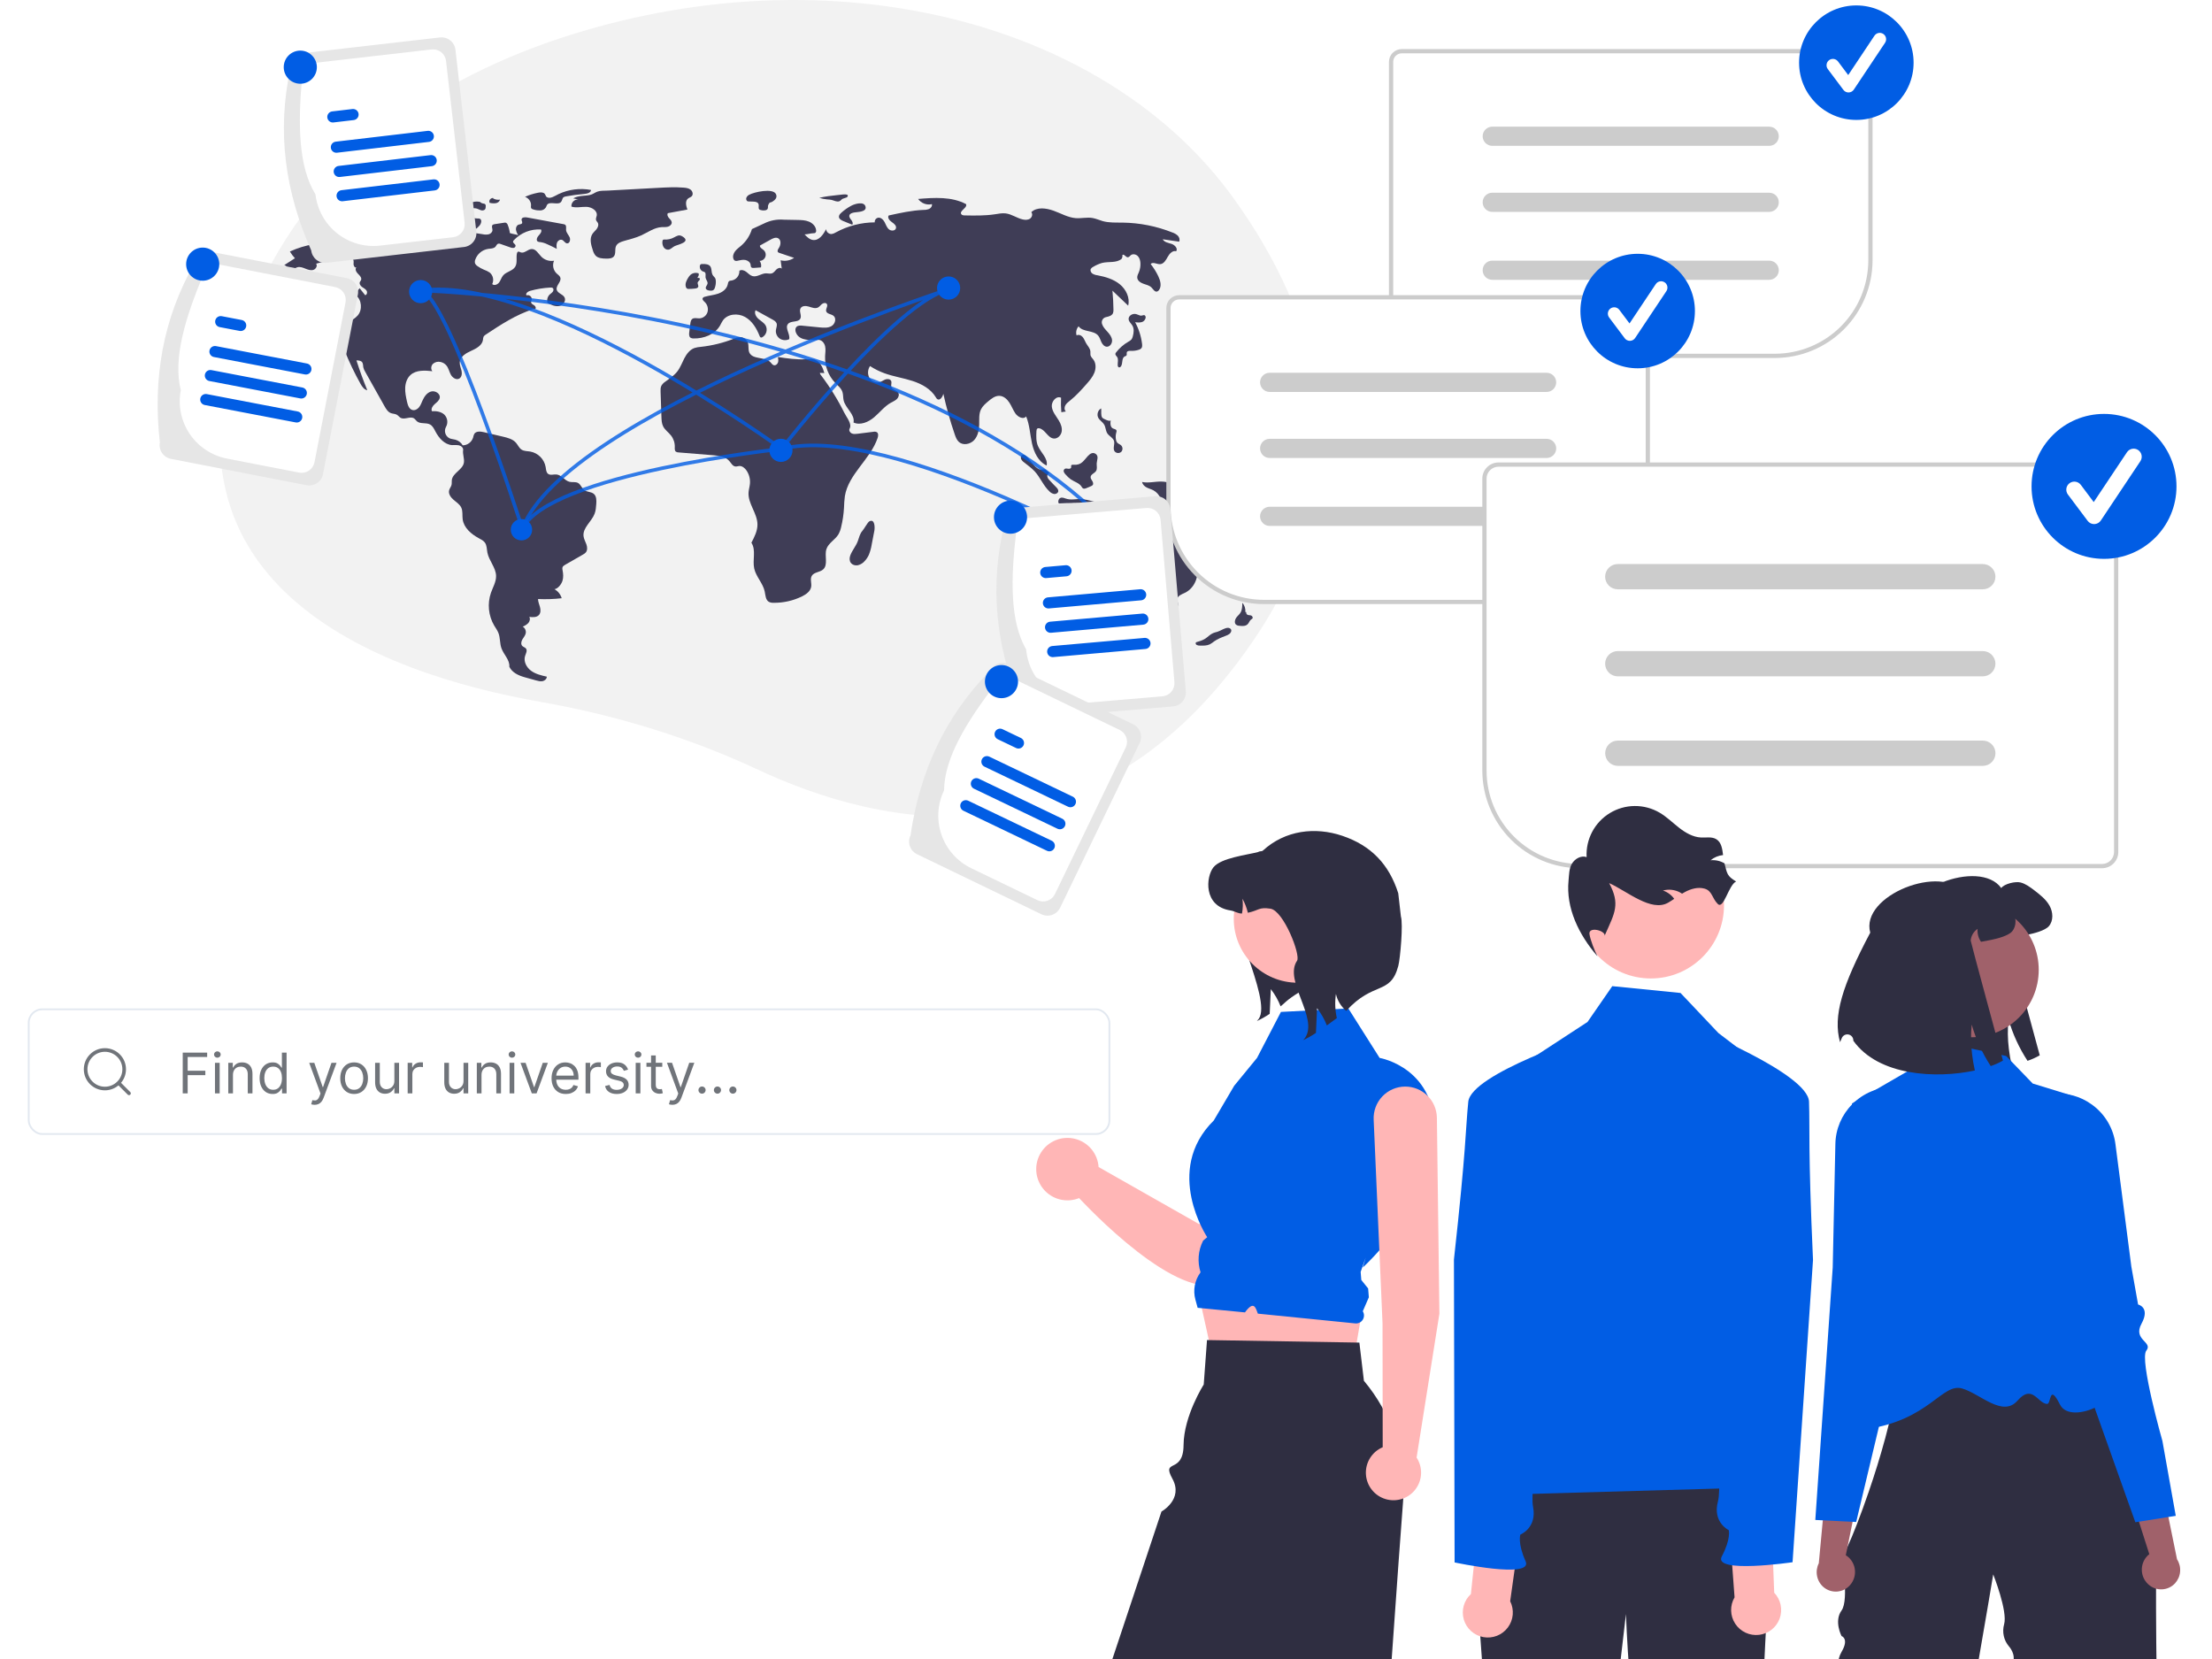
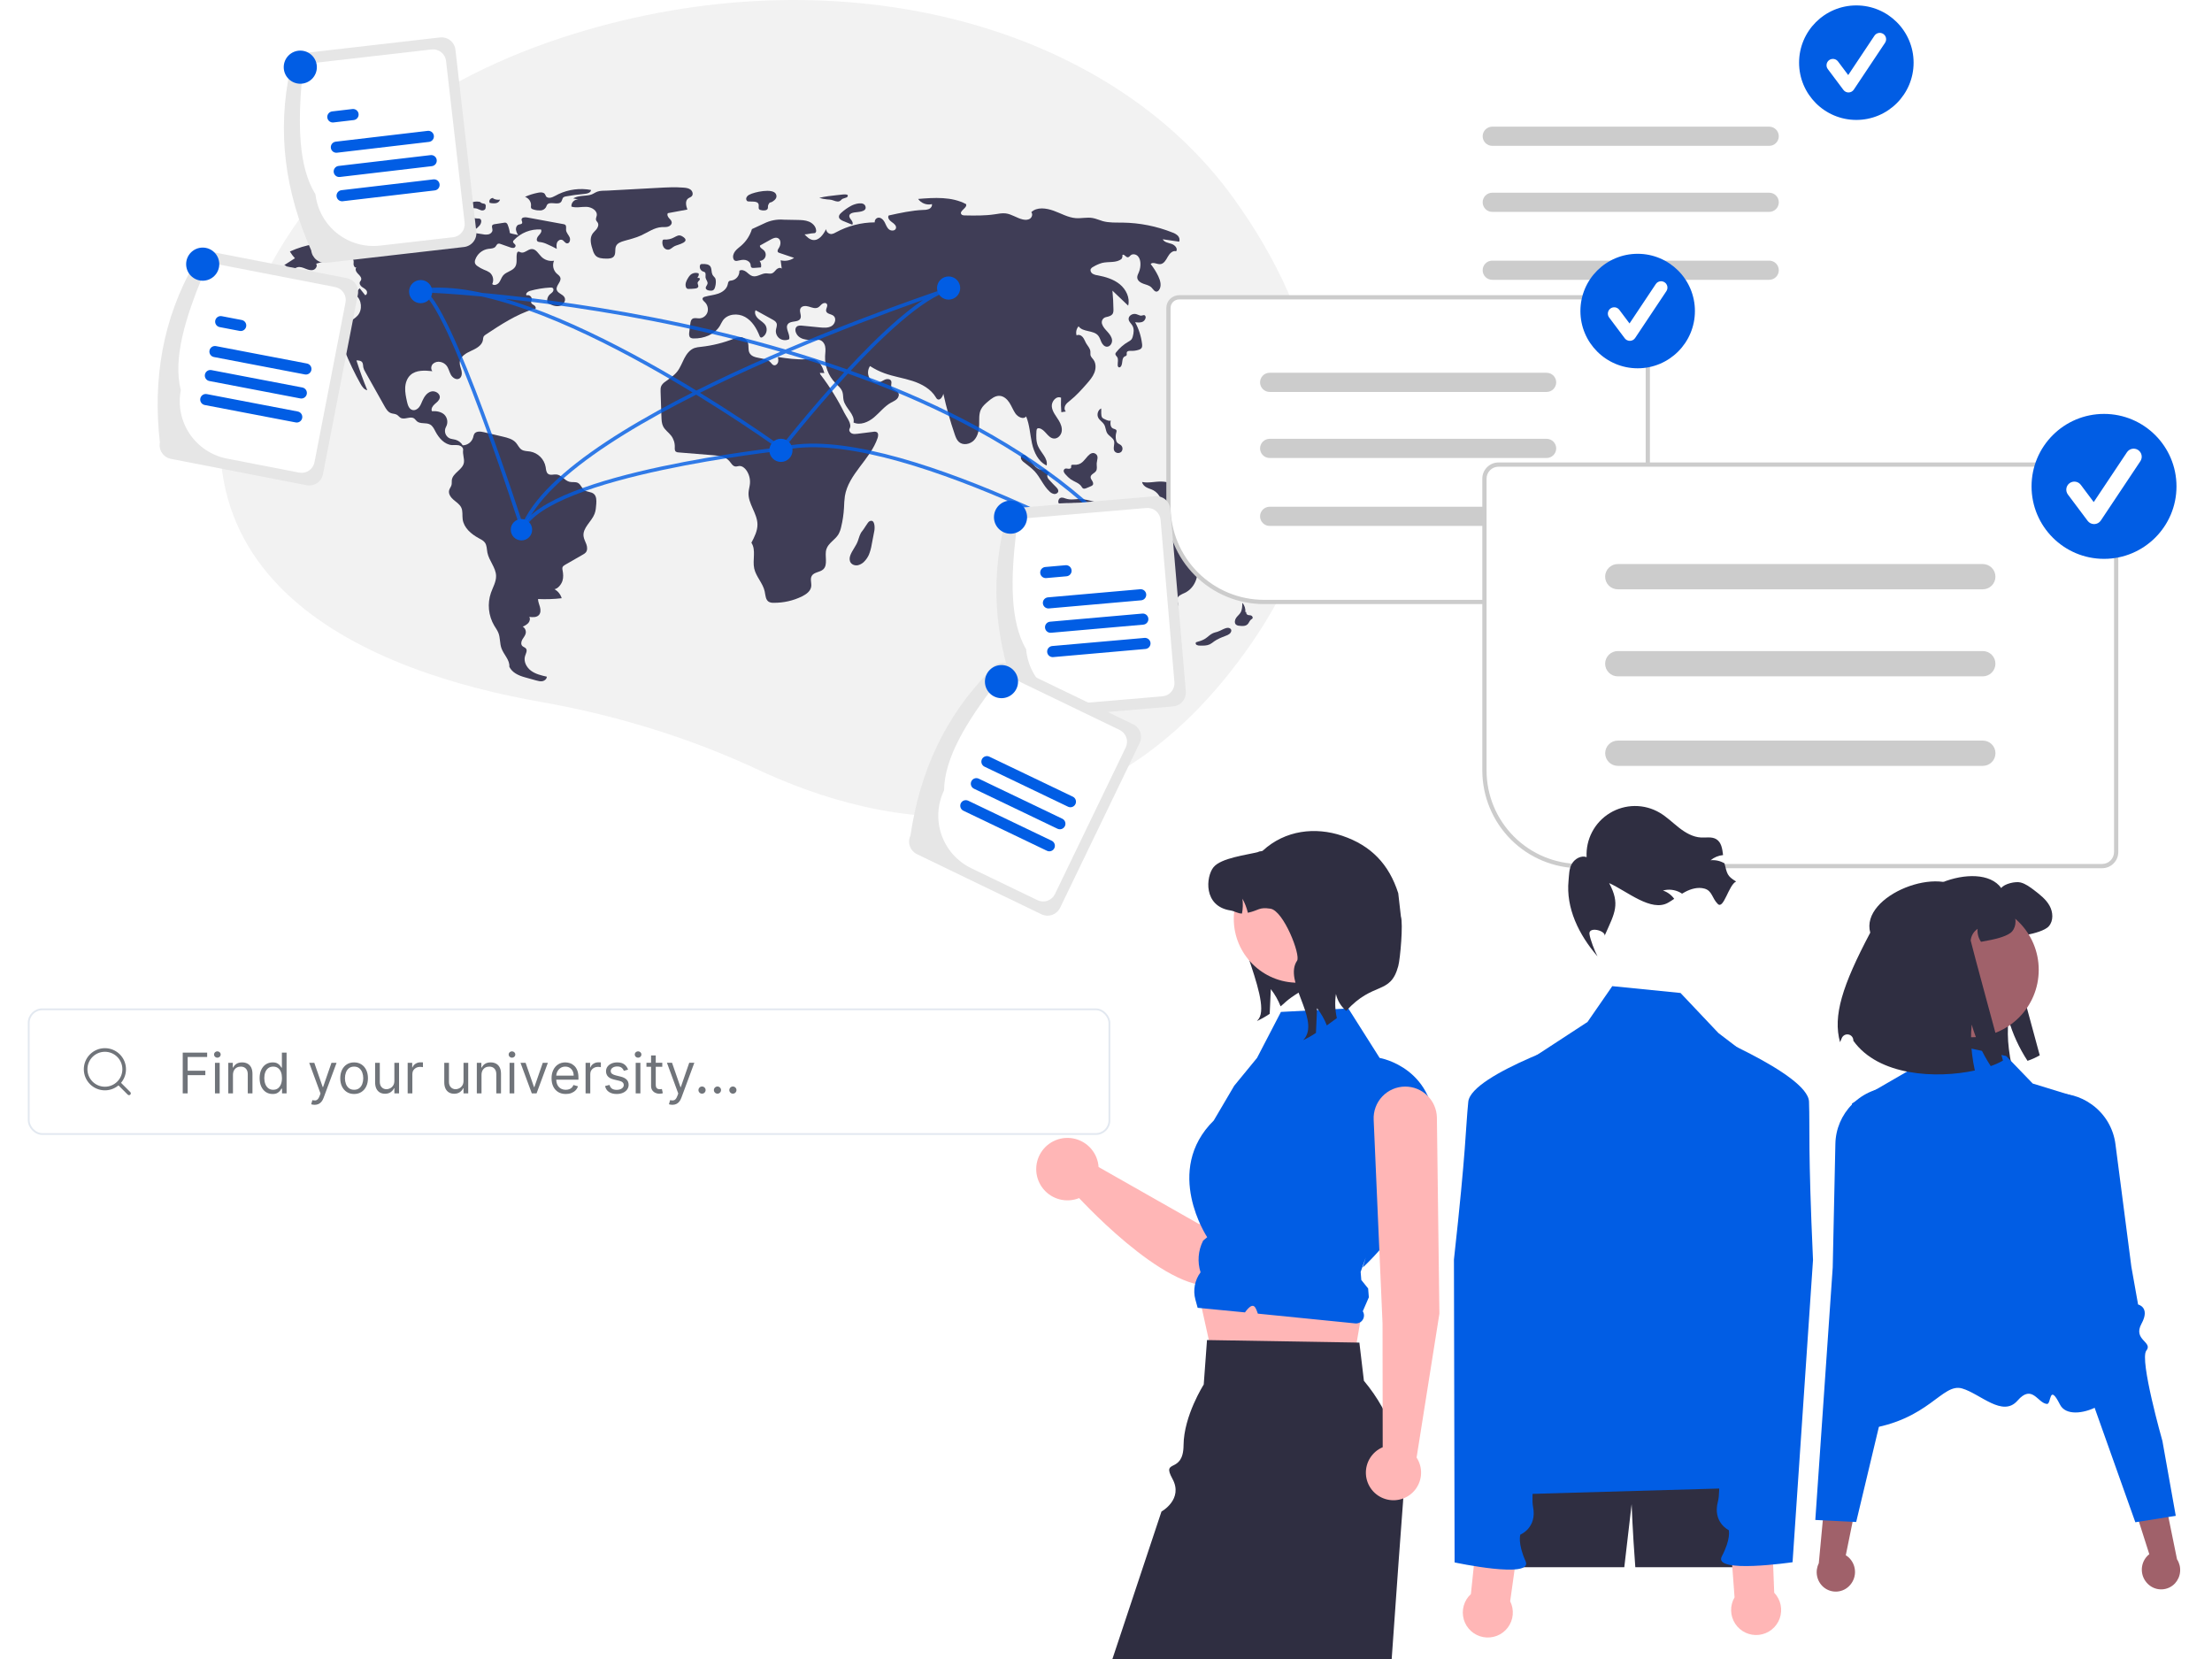
<svg xmlns="http://www.w3.org/2000/svg" fill="none" height="918" viewBox="0 0 1224 918" width="1224">
  <filter color-interpolation-filters="sRGB" filterUnits="userSpaceOnUse" height="78" id="a" width="607" x="11.383" y="554">
    <feFlood flood-opacity="0" result="BackgroundImageFix" />
    <feColorMatrix in="SourceAlpha" result="hardAlpha" type="matrix" values="0 0 0 0 0 0 0 0 0 0 0 0 0 0 0 0 0 0 127 0" />
    <feOffset dy="4" />
    <feGaussianBlur stdDeviation="2" />
    <feComposite in2="hardAlpha" operator="out" />
    <feColorMatrix type="matrix" values="0 0 0 0 0 0 0 0 0 0 0 0 0 0 0 0 0 0 0.25 0" />
    <feBlend in2="BackgroundImageFix" mode="normal" result="effect1_dropShadow_414_3585" />
    <feBlend in="SourceGraphic" in2="effect1_dropShadow_414_3585" mode="normal" result="shape" />
  </filter>
  <filter color-interpolation-filters="sRGB" filterUnits="userSpaceOnUse" height="490.018" id="b" width="641.008" x="569.383" y="442">
    <feFlood flood-opacity="0" result="BackgroundImageFix" />
    <feColorMatrix in="SourceAlpha" result="hardAlpha" type="matrix" values="0 0 0 0 0 0 0 0 0 0 0 0 0 0 0 0 0 0 127 0" />
    <feOffset dy="4" />
    <feGaussianBlur stdDeviation="2" />
    <feComposite in2="hardAlpha" operator="out" />
    <feColorMatrix type="matrix" values="0 0 0 0 0 0 0 0 0 0 0 0 0 0 0 0 0 0 0.25 0" />
    <feBlend in2="BackgroundImageFix" mode="normal" result="effect1_dropShadow_414_3585" />
    <feBlend in="SourceGraphic" in2="effect1_dropShadow_414_3585" mode="normal" result="shape" />
  </filter>
  <clipPath id="c">
    <path d="m0 0h1224v918h-1224z" />
  </clipPath>
  <g clip-path="url(#c)">
    <path d="m682.732 109.875c-69.111-96.107-215.104-135.092-358.684-93.104-75.907 22.198-149.094 66.674-185.364 152.795-64.837 153.95 71.296 203.117 160.312 218.788 43.043 7.577 83.582 20.306 120.628 37.635 66.648 31.178 184.619 58.804 273.577-71.065 64.478-94.129 35.566-181.033-10.469-245.049z" fill="#f2f2f2" />
    <g fill="#3f3d56">
      <path d="m282.136 128.958c-.193-1.526-.584-3.019-1.162-4.444-.073-.27-.202-.521-.378-.738-.177-.217-.396-.395-.645-.522-.332-.086-.681-.09-1.015-.011l-5.212.797c-.436.02-.853.182-1.189.462-.679.713-.01 1.862-.031 2.847-.023 1.107-1.007 2.006-2.074 2.303-1.089.22-2.213.206-3.296-.041l-7.288-1.132c2.146-.685 4.057-1.959 5.513-3.678.959-1.135 1.469-3.256.083-3.794-.412-.113-.841-.147-1.265-.101-3.302.025-5.901-2.73-8.992-3.891-1.978-.695-4.125-.747-6.135-.148-2.009.599-3.778 1.818-5.053 3.482l3.882.187c.366-.02.728.077 1.034.276.851.699-.207 2.041-.087 3.135.156 1.422 2.044 1.725 3.468 1.869 1.423.144 3.229 1.3 2.544 2.556-7.154 2.463-14.434-4.816-21.947-3.92-1.902.227-3.698.974-5.554 1.443-11.342 2.869-23.066-4.785-34.652-3.164-2.576.439-5.107 1.107-7.564 1.995-1.577.517-3.222 1.076-4.368 2.277-1.145 1.2-1.581 3.253-.496 4.508-2.992.246-6.003-.04-8.895-.845.782.434 1.433 1.071 1.883 1.844.451.772.686 1.652.679 2.546-4.671.762-9.218 2.148-13.52 4.121.803 1.335 1.741 2.583 2.799 3.726l-5.914 3.798c1.998.503 3.031 3.227 1.869 4.927 2.072-.921 3.355-3.304 5.571-3.787 1.451-.317 2.927.277 4.304.834 1.377.558 2.89 1.098 4.315.68s2.477-2.266 1.571-3.443c6.092-1.776 12.387-2.76 18.731-2.925.489-.062.985.033 1.418.269.826.573.609 1.81.564 2.813-.044 1.004.738 2.323 1.636 1.871-1.056.915-.154 2.638.859 3.6 1.013.963 2.234 2.29 1.614 3.542-.162.327-.436.588-.592.918-.46.973.27 2.108 1.131 2.754s1.915 1.098 2.513 1.993.327 2.461-.743 2.586l-3.039-3.857c-1.038 1.076-1.75 2.425-2.053 3.889 3.223 2.634 3.708 7.994 1.009 11.163-1.378 1.619-3.339 2.603-5.05 3.866-1.712 1.264-3.295 3.062-3.291 5.189.007 3.673-.293 7.087 1.084 10.493 2.54 6.28 5.472 12.395 8.779 18.308.868 1.553 1.99 3.254 3.75 3.522-2.224-5.411-4.225-10.906-6.005-16.485 1.159.004 2.499.096 3.178 1.035.563.777.442 1.834.617 2.778.222.914.593 1.785 1.098 2.579l10.617 18.906c.88 1.567 1.89 3.25 3.572 3.884 1.075.406 2.32.33 3.309.914.776.458 1.299 1.271 2.09 1.702 2.237 1.22 5.347-1.119 7.437.337.598.416.978 1.078 1.528 1.555 1.931 1.671 5.098.553 7.326 1.799 1.436.804 2.181 2.411 2.947 3.867 1.919 3.647 5.023 7.221 9.136 7.511 1.291.091 2.611-.153 3.874.134 1.262.287 2.505 1.389 2.303 2.667-.348 2.192.736 4.592.445 6.793-.53 4.007-6.217 5.768-6.705 9.781-.107.879.06 1.786-.149 2.646-.257 1.054-1.049 1.912-1.33 2.96-.533 1.986.89 3.962 2.453 5.297 1.563 1.336 3.428 2.488 4.282 4.358.904 1.976.46 4.281.754 6.434.641 4.7 4.702 8.184 8.882 10.431 1.273.685 2.64 1.347 3.465 2.535 1.075 1.55.968 3.593 1.327 5.445.88 4.536 4.7 8.273 4.808 12.892.077 3.282-1.748 6.261-2.839 9.358-1.022 2.968-1.392 6.121-1.084 9.245.307 3.124 1.285 6.145 2.867 8.856.816 1.377 1.792 2.675 2.369 4.168 1.029 2.664.695 5.692 1.645 8.385 1.255 3.561 4.704 6.503 4.374 10.264 1.566 3.251 5.024 4.848 8.501 5.816l6.232 1.734c1.193.332 2.44.666 3.655.426 1.215-.241 2.375-1.249 2.344-2.487-3.056-.689-6.21-1.421-8.73-3.283-2.519-1.862-4.245-5.177-3.289-8.159.443-1.383 1.386-2.98.49-4.123-.513-.654-1.452-.825-2.031-1.422-.903-.931-.593-2.495.057-3.618.649-1.122 1.587-2.126 1.849-3.396.132-.71.044-1.444-.253-2.103s-.789-1.212-1.409-1.583c1.156-.437 2.207-1.111 3.085-1.979.811-.926 1.186-2.354.548-3.406 1.895.24 4.132.358 5.376-1.091.993-1.158.925-2.887.532-4.361-.392-1.473-1.056-2.904-1.076-4.429 4.371.207 8.752.059 13.099-.444-.629-2.116-2.057-3.905-3.983-4.986 1.969-.333 3.763-2.689 4.385-4.586s.463-3.963.079-5.922c-.148-.504-.168-1.037-.059-1.551.221-.706.915-1.137 1.558-1.506l9.772-5.61c.583-.293 1.112-.683 1.563-1.154 1.024-1.202.872-3.017.348-4.506-.524-1.49-1.364-2.89-1.566-4.456-.604-4.683 4.411-8.044 6.103-12.452.665-1.73.8-3.611.929-5.459.138-1.986.148-4.292-1.377-5.572-1.462-1.226-3.746-.953-5.276-2.094-1.402-1.046-1.886-3.077-3.418-3.922-1.392-.767-3.136-.279-4.684-.64-2.725-.635-4.439-3.775-7.222-4.065-1.57-.164-3.347.603-4.634-.311-1.134-.805-1.179-2.424-1.395-3.798-.378-2.135-1.402-4.103-2.933-5.638-1.531-1.536-3.496-2.565-5.631-2.95-1.619-.26-3.381-.161-4.758-1.05-1.394-.901-2.034-2.587-3.129-3.834-1.766-2.01-4.546-2.724-7.151-3.336l-10.594-2.49c-1.881-.442-4.305-.676-5.314.971-.299.627-.511 1.292-.629 1.976-.378 1.238-1.139 2.324-2.174 3.103-1.034.778-2.289 1.209-3.584 1.23-.888-1.514-2.326-2.627-4.015-3.106-1.075-.3-2.225-.333-3.249-.773-.558-.272-1.055-.656-1.459-1.126-.405-.471-.71-1.02-.895-1.612s-.248-1.216-.183-1.834c.064-.617.253-1.215.557-1.757.611-1.087.846-2.345.671-3.579-.175-1.235-.752-2.377-1.642-3.251-1.802-1.617-4.408-2.008-6.824-1.846-.633-1.38.425-2.937 1.565-3.94s2.525-1.989 2.773-3.487c.391-2.356-2.616-4.145-4.9-3.443-2.283.703-3.74 2.92-4.703 5.105-.553 1.254-1.023 2.574-1.895 3.631-.872 1.058-2.276 1.815-3.604 1.475-1.88-.48-2.606-2.713-3.022-4.608-.558-2.542-1.12-5.119-1.003-7.719s.994-5.269 2.912-7.03c3.125-2.868 7.919-2.586 12.137-2.129-.996-1.122-.75-3.014.316-4.07.563-.5 1.239-.855 1.97-1.035.732-.179 1.495-.178 2.226.004 1.271.265 2.416.949 3.25 1.943 1.199 1.461 1.54 3.433 2.446 5.091s2.943 3.073 4.61 2.183c1.44-.768 1.669-2.764 1.31-4.356-.358-1.593-1.119-3.141-.989-4.767.247-3.104 3.466-4.973 6.306-6.251s6.093-2.997 6.543-6.078c.015-.604.129-1.2.337-1.767.315-.5.753-.912 1.272-1.196 8.289-5.476 16.716-11.019 26.191-14.011.493-.156.55.017 1.053-.105.703-.406.237-1.53-.437-1.982-.674-.453-1.575-.8-1.746-1.594-.126-.583.218-1.156.307-1.746.22-1.45-1.515-2.788-2.863-2.209-.761-1.007.745-2.178 1.963-2.513 3.656-1.006 7.41-1.619 11.196-1.828.437-.07.885.006 1.274.216.636.441.555 1.451.104 2.079-.45.629-1.151 1.024-1.713 1.555-.614.598-1.051 1.353-1.265 2.182s-.196 1.701.052 2.521c1.976 1.005 4.126 2.04 6.315 1.686s4.133-2.813 3.103-4.777c-.958-1.829-3.836-2.242-4.332-4.246-.579-2.347 2.744-4.434 1.996-6.733-.328-1.006-1.332-1.599-2.102-2.326-.91-.891-1.529-2.037-1.775-3.286-.247-1.249-.11-2.543.393-3.713-1.255.22-2.544.137-3.759-.243-1.216-.38-2.323-1.047-3.228-1.943-1.671-1.686-3.004-4.345-5.377-4.27-2.178.069-4.054 2.609-6.09 1.834-.501-.19-1.029-.578-1.514-.351-.159.103-.293.241-.391.404-.098.162-.157.345-.174.533-.518 2.474.372 5.291-.976 7.429-1.467 2.325-4.861 2.648-6.64 4.745-.966 1.138-1.34 2.672-2.227 3.872-.888 1.2-2.772 1.963-3.837.917.524-1.075.667-2.297.406-3.464-.261-1.168-.911-2.212-1.842-2.963-.989-.645-2.055-1.164-3.173-1.543-1.25-.529-2.438-1.191-3.545-1.975-.555-.334-1.005-.816-1.301-1.392-.235-.721-.203-1.502.089-2.201.54-1.548 1.492-2.919 2.755-3.965 1.263-1.047 2.787-1.728 4.409-1.971 1.418-.193 3.069-.125 4.008-1.206.496-.571.757-1.435 1.478-1.667.461-.093.939-.034 1.364.168l5.294 1.862c.59.267 1.24.374 1.885.312.32-.043.612-.205.817-.455.205-.249.308-.566.289-.888-.169-.879-1.522-1.301-1.399-2.187.069-.287.224-.547.443-.744 1.91-2.033 4.247-3.618 6.842-4.643 2.595-1.024 5.384-1.462 8.168-1.283.668 1.097-.389 2.396-1.268 3.333-.879.936-1.585 2.609-.522 3.33.436.222.92.331 1.409.317 1.303.177 2.57.561 3.752 1.138 1.829.795 3.623 1.666 5.382 2.612-.155-1.16-.304-2.381.136-3.465.439-1.084 1.689-1.934 2.78-1.512 1.052.407 1.591 1.799 2.712 1.926 1.494.17 2.084-2.037 1.46-3.405-.625-1.368-1.861-2.514-1.964-4.014-.069-1.012.316-2.267-.493-2.88-.288-.184-.614-.299-.954-.335l-20.194-3.714c-1.199-.221-2.931-.052-2.984 1.166-.03.68.577 1.352.308 1.977-.287.667-1.23.606-1.917.842-1.066.366-1.601 1.631-1.498 2.753.187 1.115.619 2.175 1.264 3.103-1.313-.549-3.302-.65-4.615-1.199z" />
      <path d="m265.926 111.835c-1.333-.404-2.77-.423-4.115-.054s-2.534 1.108-3.405 2.117c-.348.42-.641.999-.349 1.454.417.652 1.482.394 2.267.161 1.154-.378 2.409-.405 3.581-.078.737.232 1.397.641 2.137.864.36.138.755.184 1.141.132.387-.051.75-.199 1.053-.425.508-.475.539-1.213.54-1.878.036-.222.016-.449-.057-.664-.072-.214-.196-.412-.363-.577-.296-.157-.629-.247-.971-.263-.766-.13-1.458-.5-1.958-1.048" />
      <path d="m272.969 109.55c-.358-.018-.715.048-1.037.193-.321.144-.597.362-.8.632-.203.269-.326.582-.358.908s.028.654.175.952c1.1.274 2.248.342 3.377.201.564-.08 1.088-.31 1.508-.661.42-.352.717-.809.853-1.314-1.329.221-2.701-.018-3.848-.67" />
      <path d="m297.438 106.698c-2.392.479-4.716 1.224-6.922 2.218 1.04.377 1.924 1.059 2.522 1.947.598.887.878 1.932.799 2.981-.093.402-.082.82.032 1.218.254.581.991.799 1.638.949 1.164.334 2.379.48 3.594.432.608-.03 1.199-.202 1.718-.502.519-.299.951-.716 1.257-1.212.176-.472.383-.933.619-1.38 1.552-2.23 6.164.467 7.831-1.689.587-.76.533-1.903 1.298-2.504.396-.262.855-.428 1.336-.481 3.352-.628 6.737-1.083 10.142-1.363 1.613-.132 3.715-.678 3.729-2.206-6.076-1.126-12.376-.326-17.921 2.274-1.997.944-4.64 2.93-6.564 1.678-.72-.468-.685-1.73-1.676-2.257-1.014-.538-2.356-.319-3.432-.103z" />
      <path d="m317.18 109.802 2.855.543c-.526-.023-1.05.065-1.538.259-.489.193-.93.488-1.294.864-.364.375-.644.823-.819 1.314-.176.491-.243 1.014-.199 1.533 2.674.884 5.588.023 8.404.141 2.817.117 6.093 2.109 5.613 4.859-.146.831-.631 1.662-.379 2.468.177.565.68.966.964 1.486.592 1.085.119 2.456-.628 3.441-.748.986-1.752 1.772-2.408 2.82-1.632 2.605-.705 5.973.267 8.883.281 1.099.8 2.125 1.521 3.007 1.44 1.516 3.787 1.648 5.888 1.678 1.53.022 3.282-.053 4.249-1.226 1.263-1.532.38-3.922 1.212-5.72.755-1.633 2.679-2.333 4.422-2.83 3.193-.91 6.447-1.684 9.466-3.059 3.749-1.707 7.252-4.367 11.372-4.587 1.156-.062 2.341.073 3.454-.24 1.114-.314 2.172-1.267 2.087-2.41-.072-.977-.906-1.694-1.559-2.43-.652-.736-1.164-1.869-.564-2.648l10.799-1.997c-.765-2.065-1.362-4.786.398-6.13.634-.485 1.484-.679 2.024-1.266.921-.999.458-2.721-.605-3.571s-2.501-1.048-3.863-1.16c-4.735-.389-9.498-.132-14.242.126-9.275.503-18.55 1.006-27.824 1.51-1.868.101-4.023-.054-5.736.577-1.449.534-2.48 1.514-4.138 1.858-3.061.636-6.429.206-9.199 1.907z" />
      <path d="m367.677 132.538c-.29-.05-.586.023-.828.205-.16.192-.255.438-.27.698-.184 1.143.035 2.32.613 3.296.294.478.7.861 1.176 1.111.476.249 1.004.354 1.53.305 1.282-.178 2.226-1.372 3.404-1.954 1.816-.897 9.527-2.295 4.193-5.441-1.838-1.084-3.026-.127-4.475.587-1.649.921-3.496 1.333-5.343 1.193z" />
      <path d="m414.593 107.762c-.65.302-1.193.839-1.546 1.529-.162.35-.2.757-.105 1.138s.315.705.614.907c.243.1.5.146.758.137l2.643.089c1.122.038 2.524.31 2.826 1.538.224.913-.277 2.085.327 2.737.26.228.572.366.899.398.871.254 1.78.287 2.663.097 1.922-.585.912-1.918 1.517-3.104.927-1.816.766-.717 2.399-1.757 1.205-.769 2.763-2.163 1.757-4.121-1.75-3.406-12.17-1.051-14.752.412z" />
      <path d="m464.778 107.797-1.485.159c-3.348.359-6.716.722-9.941 1.53 1.396.443 2.86.732 4.354.858.821.032 1.638.125 2.438.278 1.425.341 2.86 1.221 4.237.77.853-.279 1.132-.993 1.838-1.371.489-.262 2.34-.684 2.547-.948 1.673-2.131-2.702-1.414-3.988-1.276z" />
      <path d="m471.074 113.827c-1.993 1.065-3.842 2.36-5.506 3.854-.701.63-1.417 1.414-1.353 2.331.084 1.22 1.444 1.928 2.621 2.404l4.769 1.931c.579-.78.049-1.856-.549-2.622s-1.308-1.653-1.044-2.575c.302-1.052 1.643-1.41 2.769-1.591 1.833-.296 6.778-.272 6.184-3.097-.7-3.328-6.051-1.619-7.891-.635z" />
      <path d="m470.458 307.474c-.443 1.272-.485 2.771.281 3.881.861 1.247 2.582 1.711 4.071 1.395 1.484-.391 2.806-1.234 3.78-2.409.891-.985 1.625-2.1 2.174-3.306.767-1.88 1.308-3.842 1.612-5.847l1.445-7.524c.323-1.682.31-6.838-2.807-5.158-.851.459-2.823 4.082-3.715 5.109-1.609 1.852-1.822 3.649-2.668 5.892-1.061 2.81-3.192 5.152-4.173 7.967z" />
      <path d="m636.287 345.96c-.985-.432-1.941-.943-2.861-1.53-.921 2.848-1.412 5.851-1.449 8.882l6.739-4.287c1.014-.645 2.163-1.541 2.141-2.85.009-.161-.021-.323-.086-.467-.066-.144-.165-.266-.287-.353-.149-.067-.312-.089-.472-.062-.999.094-1.911.646-2.853 1.031-.943.384-2.045.587-2.91.017" />
      <path d="m673.636 349.601c-.816.188-1.612.432-2.383.727-1.705.738-2.864 2.14-4.399 3.112-1.468.931-3.235 1.441-4.97 1.938-.51.384-.276 1.157.278 1.494.596.288 1.279.419 1.962.375 1.803.034 3.702.049 5.281-.692.889-.491 1.722-1.053 2.485-1.679 1.846-1.31 4.063-2.175 6.257-3.01.799-.257 1.538-.633 2.181-1.11 1.379-1.156 1.476-2.939-.512-3.332-1.607-.318-4.651 1.756-6.18 2.177z" />
      <path d="m689.11 338.656c.079-.936-.031-1.88-.322-2.761-.29-.88-.753-1.675-1.354-2.323-.018 1.872-.068 3.867-.998 5.415-.662 1.103-1.7 1.848-2.426 2.899s-1.048 2.716-.197 3.638c.544.469 1.207.728 1.891.738 1.694.226 3.655.352 4.843-1.035.649-.757.964-1.878 1.755-2.434.295-.14.558-.354.771-.624.326-.588-.193-1.364-.777-1.576s-1.228-.112-1.815-.313-1.126-.949-.825-1.555" />
      <path d="m660.64 273.072c-.959.251-1.952.314-2.932.186-1.627-.322-2.894-1.639-4.208-2.719-3.123-2.555-6.919-3.98-10.844-4.071-3.57-.072-7.173.967-10.679.242.229 1.369 1.319 2.396 2.482 3.006 1.164.61 2.447.917 3.616 1.515 1.872.966 3.357 2.626 4.182 4.673.377.944.614 1.972 1.184 2.796 1.166 1.685 3.375 2.055 5.325 1.917 2.542-.18 5.197-.965 7.562.052 1.809.779 3.104 2.48 4.615 3.802 1.511 1.323 3.638 2.305 5.373 1.35-1.802-.626-3.37-1.855-4.476-3.507-1.105-1.652-1.69-3.64-1.67-5.674 1.701.168 6.602.103 6.338-3.002-.224-2.632-4.407-.85-5.868-.566z" />
      <path d="m638.089 293.47c.301-1.632 1.943-3.073 1.432-4.652-.354-1.092-1.633-1.632-2.79-1.658-1.158-.027-2.295.314-3.453.346-.753-.039-1.509-.029-2.261.032-2.297.374-3.714 2.76-5.879 3.608-1.317.516-2.796.418-4.165.774-3.109.81-5.076 3.719-7.249 6.065-3.51 3.774-8.084 6.416-13.129 7.585-1.767.405-3.667.665-5.072 1.802-1.86 1.505-2.318 4.087-2.732 6.431-1.144 6.474-2.891 12.829-5.221 18.983l7.381.934c1.404.177 2.858.351 4.21-.061.983-.367 1.913-.858 2.769-1.461 3.287-2.022 6.966-3.337 10.799-3.861 1.933-.263 3.96-.311 5.774.4 1.813.712 3.37 2.326 3.522 4.253.784-.242 1.62-.268 2.418-.076.798.193 1.529.596 2.114 1.168 1.155 1.166 1.912 2.663 2.163 4.278.195 1.001.389 2.199 1.326 2.619.765.342 1.642-.027 2.478-.093 2.838-.225 5.193 3.053 7.982 2.489 2.991-.606 3.726-5.044 6.644-5.933 1.676-.51 4.027.111 4.83-1.434.707-1.361-.704-2.932-.559-4.456.179-1.877 2.414-2.674 4.137-3.474 5.94-2.761 8.759-10.68 5.88-16.521-1.705-3.461-5.061-6.185-5.68-9.986-.477-2.925.687-6.336-1.196-8.638-.957-1.172-2.579-1.818-3.149-3.216-.358-.879-.214-1.877-.407-2.807-.193-.929-1.012-1.901-1.938-1.66-2.689.699-3.547 8.928-4.987 10.927-2.188 3.039-6.681 1.037-5.992-2.707z" />
      <path d="m589.394 275.775c-.912-.336-1.908-.667-2.781-.187-.874.48-1.384 2.165-.683 3.001 5.485-.28 11.003-.559 16.441.419 6.265 1.128 12.466 3.921 18.759 3.099-3.595-1.393-7.249-2.507-10.943-3.336l-6.161-1.546c-1.652-.455-3.322-.794-5.002-1.016-3.515-.381-6.175.839-9.63-.434z" />
      <path d="m594.121 257.168c-.482-.037-1.079-.069-1.328.315-.238.368.034.853-.094 1.265-.175.563-.969.707-1.594.63-.626-.076-1.302-.26-1.857.02-.281.179-.492.437-.602.736-.109.299-.112.623-.006.924.227.596.593 1.139 1.073 1.588.82.959 1.754 1.829 2.784 2.593 1.995 1.367 4.697 2.025 5.953 4.01.177.384.449.725.795.993.603.355 1.389.085 2.039-.19l2.275-.966c.41-.137.776-.368 1.064-.672.52-.655.201-1.586-.235-2.292-.437-.706-.995-1.436-.902-2.245.167-1.443 2.165-1.995 2.986-3.229.828-1.244.289-2.847.385-4.307.111-1.707 1.267-3.928-.592-5.204-1.58-1.084-3.09-.082-4.224 1.115-2.392 2.524-3.523 5.257-7.92 4.916z" />
      <path d="m607.731 231.19c.774 1.443 2.388 2.304 3.233 3.708.915 1.523.81 3.49 1.803 4.966 1.019 1.514 3.068 2.318 3.64 4.04.623 1.88-.792 4.165.336 5.808.21.269.476.492.779.655.304.164.639.264.985.295.345.031.694-.008 1.023-.115s.632-.279.889-.506c.475-.504.73-1.168.709-1.852s-.315-1.333-.821-1.808c-.667-.593-1.626-.849-2.184-1.541-.29-.399-.484-.857-.566-1.34-.303-1.392-.255-2.836.142-4.205.15-.348.187-.731.109-1.1-.251-.71-1.239-.761-1.932-1.09-1.575-.748-1.537-2.911-1.262-4.595-.183 1.121-4.287-.785-4.717-1.421-.854-1.261-.389-3.695-.558-5.089-1.844.864-2.554 3.427-1.608 5.19z" />
      <path d="m568.438 252.95c-.722-.797-1.809-1.631-2.777-1.15-.738.366-.941 1.374-.652 2.137.353.742.895 1.38 1.575 1.852 2.016 1.64 4.188 3.121 5.947 5.027 3.148 3.413 4.816 8.017 8.24 11.16.688.729 1.599 1.216 2.594 1.385.998.092 2.118-.538 2.232-1.52.095-.808-.477-1.532-1.035-2.131-1.33-1.427-2.786-2.74-4.042-4.231-.58-.573-.944-1.324-1.033-2.128-.006-.803.736-1.643 1.524-1.444-.959-.242-1.67-1.818-3.077-2.114-1.177-.248-1.461.47-2.861-.122-2.67-1.129-4.765-4.657-6.635-6.721z" />
      <path d="m630.958 174.631c-.746-.227-1.48-.495-2.198-.804-1.931-.593-4.487.86-4.229 2.908.171 1.361 1.407 2.278 2.09 3.458 1.013 1.751.743 3.971.211 5.931-.131.607-.379 1.181-.731 1.687-.491.535-1.079.968-1.73 1.275-2.609 1.498-4.909 3.498-6.774 5.892-.203.221-.344.494-.409.79-.092.691.587 1.195.971 1.771.852 1.281.236 3.005.32 4.553-.013.219.029.437.122.635.092.198.233.368.408.494.514.267 1.122-.186 1.401-.703.924-1.715.228-4.466 1.962-5.293.328-.156.725-.222.944-.517.347-.468.012-1.161.188-1.721.264-.839 1.386-.877 2.247-.84 1.483.064 2.965-.138 4.38-.597.555-.135 1.06-.434 1.45-.86.519-.662.473-1.604.369-2.446-.518-4.198-1.817-8.255-3.826-11.953 1.523.199 3.18.372 4.495-.441.735-.455 1.618-1.816 1.253-2.742-.577-1.465-1.62-.232-2.914-.477z" />
      <path d="m430.455 197.556c.189 1.006.375 2.067.042 3.036-.332.97-1.378 1.78-2.365 1.483-.767-.23-1.209-.995-1.753-1.579-3.026-3.243-9.854-1.365-11.723-5.377-.763-1.638-.245-3.599-.765-5.328-.328-.999-.982-1.861-1.857-2.452-.876-.59-1.924-.875-2.981-.81-.963.138-1.901.416-2.784.825-5.91 2.349-12.115 3.89-18.444 4.579-1.203.073-2.392.288-3.544.64-2.598.935-4.374 3.327-5.638 5.768-1.263 2.44-2.196 5.082-3.89 7.25-1.781 2.279-4.276 3.875-6.603 5.601-.897.573-1.643 1.35-2.178 2.266-.505 1.028-.476 2.224-.437 3.368l.475 13.883c.062 1.786.138 3.636.944 5.234 1.005 1.995 2.991 3.302 4.369 5.065 1.406 1.812 2.139 4.05 2.073 6.336-.029.919-.121 2.006.6 2.584.439.282.952.429 1.475.421l18.918 1.537c3.328.27 7.016.715 9.189 3.232 1.026 1.188 1.849 2.896 3.42 3.023.674.055 1.329-.22 2.003-.273 1.7-.133 3.194 1.148 4.136 2.559 1.427 2.15 2.074 4.718 1.837 7.282-.155 1.609-.658 3.174-.766 4.787-.412 6.138 4.829 11.471 4.931 17.622.06 3.618-1.671 6.998-3.357 10.206 2.722 4.094.493 9.546 1.577 14.332 1.028 4.541 4.842 8.096 5.792 12.654.435 2.086.461 4.654 2.314 5.728.813.394 1.715.573 2.618.521 5.448.064 10.833-1.153 15.716-3.552 2.292-1.129 4.667-2.814 5.067-5.323.323-2.023-.711-4.285.341-6.047 1.24-2.077 4.415-1.913 6.239-3.509 2.958-2.591.651-7.531 1.85-11.261 1.077-3.354 4.786-5.136 6.625-8.146.724-1.294 1.243-2.691 1.54-4.142.842-3.467 1.366-7.003 1.566-10.564.049-2.164.21-4.324.482-6.471 1.982-12.226 14.157-20.412 18.11-32.157.377-1.122.555-2.616-.45-3.25-.597-.283-1.273-.353-1.915-.199l-8.721 1.091c-1.083.136-2.231.263-3.226-.184s-1.708-1.696-1.18-2.645c1.481-2.663-1.566-6.029-2.919-8.759-3.646-7.349-7.987-14.338-12.965-20.872-.319-.336-.519-.766-.569-1.225l2.475.081c-.835-2.976-2.214-6.233-5.127-7.321-1.641-.614-3.459-.402-5.21-.307-5.016.272-10.393-.479-15.357-1.241z" />
      <path d="m445.201 129.704c1.306 1.383 2.769 2.85 4.657 3.091 3.337.426 5.735-3.017 7.263-6.007.056.762.409 1.472.982 1.98.573.507 1.322.771 2.087.735.824-.138 1.61-.445 2.309-.9 6.61-3.605 14.014-5.515 21.547-5.559-.073-.57.069-1.146.397-1.617s.82-.805 1.38-.936c1.531-.303 2.911 1.018 3.65 2.391.738 1.373 1.199 2.964 2.373 3.991 1.174 1.028 3.446.983 3.91-.505.445-1.428-1.046-2.646-2.285-3.489-1.239-.842-2.545-2.4-1.71-3.643 6.329-1.398 12.697-2.802 19.173-3.08 1.103.039 2.202-.15 3.228-.555.988-.483 1.773-1.581 1.507-2.647-1.413.332-2.893.236-4.252-.275-1.358-.512-2.533-1.415-3.375-2.596 8.986-.74 18.544-1.371 26.508 2.849.956 2.048-3.915 3.751-2.612 5.598.416.589 1.249.658 1.97.671 5.535.103 11.101.203 16.573-.63 1.999-.305 4.019-.735 6.027-.488 3.344.411 6.204 2.638 9.493 3.364 1.339.295 2.841.305 3.969-.472 1.129-.777 1.614-2.547.689-3.557 3.098-3.03 8.239-2.279 12.325-.828 4.086 1.45 7.957 3.789 12.282 4.112 3.102.232 6.246-.6 9.311-.071 1.925.332 3.718 1.187 5.6 1.713 3.56.993 7.325.783 11.021.831 9.431.127 18.758 1.977 27.521 5.457 1.14.371 2.184.987 3.059 1.804.815.872 1.231 2.226.683 3.285l-9.054-1.32c.853 1.676 3.06 1.961 4.852 2.539 1.793.579 3.651 2.554 2.574 4.096-1.942-.617-3.702 1.321-4.683 3.104-.981 1.782-2.177 3.918-4.212 4.026-1.822.097-4.026-1.451-5.214-.069 1.641 2.067 3.046 4.309 4.19 6.686 1.173 2.44 2.009 5.514.423 7.709-.25.392-.628.685-1.071.829-1.295.327-2.137-1.254-3.066-2.213-1.171-1.208-2.941-1.55-4.526-2.117-1.586-.566-3.256-1.681-3.38-3.357-.077-1.042.475-2.012.881-2.976.683-1.624.982-3.384.873-5.142-.089-1.414-.487-2.886-1.505-3.874-1.018-.989-2.775-1.302-3.868-.397-.51.422-.918 1.098-1.581 1.123-1.17.045-2.068-1.991-3.009-1.296.11.741-.044 1.496-.435 2.135-2.809 2.438-7.125 1.407-10.746 2.268-1.722.492-3.371 1.21-4.903 2.137-.573.244-1.06.653-1.401 1.173-.452.877.046 2 .843 2.583.845.517 1.795.84 2.78.947 4.415.834 8.894 2.126 12.38 4.956s5.771 7.508 4.668 11.855l-8.706-8.302c.331 3.486.518 6.981.563 10.486.056.685-.038 1.373-.276 2.017-.621 1.368-2.303 1.829-3.777 2.131-.41.078-.799.241-1.141.479-.342.239-.63.547-.845.904-.214.357-.351.756-.4 1.169-.049.414-.01.833.115 1.231.523 1.703 1.829 3.032 3.025 4.355 1.196 1.324 2.373 2.828 2.529 4.603.157 1.775-1.185 3.776-2.967 3.653-1.35-.094-2.352-1.3-2.928-2.523-.576-1.222-.919-2.584-1.784-3.623-2.62-3.144-8.504-1.797-10.85-5.149-.599.677-1.013 1.496-1.205 2.378-.193.882-.156 1.799.107 2.662 1.092-.682 2.586-.048 3.407.943.82.991 1.207 2.262 1.851 3.375.869 1.502 2.253 2.833 2.374 4.564-.032.654-.021 1.309.033 1.962.216 1.049 1.103 1.801 1.719 2.678 1.433 2.039 1.362 4.84.438 7.153-.923 2.314-2.582 4.247-4.225 6.121-2.869 3.274-5.798 6.528-9.2 9.247-.971.776-2.007 1.538-2.611 2.623-.605 1.084-.636 2.607.293 3.432-.665.033-1.857.359-2.522.392-.233-2.661-.284-5.335-.152-8.004-2.623-1.257-5.448 2.11-5.109 4.994.338 2.885 2.429 5.2 3.917 7.696 1.089 1.825 1.898 3.953 1.534 6.045-.363 2.093-2.235 4.024-4.355 3.839-3.373-.294-4.783-5.125-8.123-5.678-.294-.069-.603-.038-.879.087-.495.272-.581.934-.609 1.497-.137 2.767-.255 5.643.827 8.193 1.583 3.732 5.673 6.865 4.815 10.826-4.622-2.144-7.024-7.316-8.115-12.284s-1.273-10.183-3.229-14.88c-1.485 1.9-4.606.33-5.963-1.663-1.286-1.889-2.078-4.074-3.326-5.989s-3.16-3.629-5.446-3.734c-2.397-.111-4.476 1.531-6.304 3.082-1.503 1.275-3.047 2.601-3.925 4.364-1.279 2.566-.945 5.59-1.006 8.455-.067 3.097-.724 6.365-2.84 8.632-2.115 2.267-6.019 3.057-8.352 1.013-1.218-1.066-1.808-2.66-2.333-4.19-2.532-7.375-4.641-14.888-6.316-22.502-.392 1.738-1.921 3.978-3.382 2.954-.328-.275-.593-.617-.779-1.002-2.725-4.609-7.771-7.373-12.87-9.031-5.099-1.657-10.463-2.431-15.505-4.252-2.826-1.022-5.525-2.363-8.043-3.999-.643.942-1.018 2.039-1.086 3.176s.174 2.271.699 3.282c1.118 1.976 3.649 3.12 5.816 2.429 1.119-.357 2.065-1.133 3.176-1.516s2.602-.195 3.088.873c.464 1.023-.238 2.259.11 3.327.531 1.626 2.988 1.751 3.848 3.23.639 1.101.113 2.563-.8 3.451s-2.13 1.375-3.245 1.994c-3.615 2.006-6.186 5.431-9.345 8.095-3.16 2.665-7.617 4.61-11.383 2.901.898-4.536-4.516-7.866-5.512-12.381-.328-1.486-.158-3.064-.626-4.513-.677-2.096-2.541-3.538-4.071-5.127-1.854-1.948-3.299-4.247-4.249-6.762-.95-2.514-1.386-5.193-1.281-7.879.082-1.866.426-3.762 0-5.581s-1.935-3.579-3.805-3.497c-4.271.189-9.651.506-11.891-3.128-.8-1.296-1.148-3.195.008-4.189.816-.701 2.02-.635 3.091-.529l9.622.944c2.251.221 4.684.403 6.615-.771s2.768-4.29.98-5.672c-1.307-1.009-3.648-.954-4.028-2.559-.316-1.337 1.166-2.853.366-3.97-.574-.801-1.865-.579-2.647.021-.782.601-1.35 1.479-2.225 1.933-1.535.798-3.37.039-5.022-.477s-3.866-.559-4.668.972c-.896 1.712.795 3.956-.094 5.672-1.176 2.268-5.158.977-6.809 2.928-1.895 2.24 1.289 5.579.65 8.439-.815.403-1.722.588-2.631.538-.909-.051-1.789-.337-2.555-.829-.752-.511-1.352-1.216-1.736-2.04-.383-.824-.535-1.737-.44-2.64.158-1.287.83-2.601.38-3.817-.365-.983-1.354-1.568-2.273-2.075l-9.351-5.157c-.868 1.607.229 3.6 1.602 4.807s3.092 2.116 3.994 3.705c.57 1.101.698 2.377.357 3.569-.341 1.191-1.124 2.208-2.191 2.843-.134.092-.286.154-.446.182-.16.027-.324.02-.481-.021-.149-.088-.279-.204-.382-.343-.104-.138-.178-.296-.219-.464-1.65-4.213-4.127-8.368-8.087-10.569-3.961-2.201-9.651-1.748-12.248 1.96-.617.88-1.031 1.884-1.568 2.815-2.855 4.947-8.975 7.29-14.694 7.137-.559.03-1.115-.1-1.602-.376-.925-.637-.883-1.989-.741-3.101l.6-4.719c.12-.947.295-1.994 1.046-2.586 1.06-.834 2.588-.307 3.937-.327 1.022-.048 2.005-.408 2.815-1.032s1.408-1.481 1.713-2.455c.273-.985.271-2.024-.005-3.007-.276-.984-.815-1.873-1.56-2.573-.618-.58-1.448-1.308-1.122-2.089.131-.216.307-.401.516-.542.21-.141.448-.234.698-.273 2.423-.703 4.983-.887 7.366-1.715 2.383-.829 4.694-2.524 5.258-4.979.173-.752.252-1.663.929-2.036.339-.143.704-.217 1.073-.219 1.292-.183 2.468-.842 3.297-1.848s1.251-2.284 1.183-3.585c1.142-.796 2.741-.21 3.846.637s2.08 1.966 3.425 2.331c2.505.68 4.926-1.533 7.522-1.544 1.092-.004 2.222.381 3.249.012 1.041-.375 1.663-1.409 2.462-2.173s2.202-1.231 2.94-.407l-.629-4.645c1.266.319 2.585.364 3.869.132 1.285-.232 2.505-.735 3.578-1.476l-8.121-2.739c-.283-.07-.544-.209-.76-.405-.59-.634-.004-1.623.476-2.344 1.149-1.726 1.342-4.568-.547-5.427-1.289-.586-2.769.118-4.007.806l-5.927 3.298c-.189 1.125 1.189 1.762 2.043 2.52.517.458.882 1.061 1.049 1.731.167.669.126 1.373-.115 2.019-.242.647-.674 1.205-1.239 1.602-.566.396-1.238.613-1.929.622.39.506.662 1.094.794 1.719.131.625.121 1.272-.032 1.892l-3.988.287c-.447.09-.913-.001-1.293-.252-.427-.378-.369-1.041-.468-1.602-.239-1.353-1.567-2.301-2.922-2.545-1.355-.243-2.741.069-4.083.377-.57.204-1.196.19-1.756-.041-.321-.208-.565-.515-.694-.874-.588-1.424-.039-3.097.906-4.315.945-1.217 2.239-2.107 3.401-3.121 2.778-2.432 4.819-5.592 5.892-9.121 2.196-.918 4.469-2.165 6.664-3.084 3.385-1.71 7.181-2.444 10.961-2.119l7.436.142c2.201.042 4.462.096 6.498.933 2.035.838 3.824 2.649 3.964 4.842.043.248.021.503-.062.741-.084.237-.226.45-.414.618-.288.156-.613.23-.94.211-2.053.072-2.929.583-4.982.655z" />
      <path d="m385.954 153.448c.309-.274.531-.623.643-1.008.111-.385.107-.791-.012-1.174-.752-.272-1.57-.342-2.363-.201-.792.14-1.526.484-2.121.994-.469.445-.873.945-1.201 1.488-1.04 1.589-1.959 3.488-1.357 5.264.049.194.139.376.265.537.125.161.283.296.466.399.27.101.561.144.851.125 1.145-.002 2.289-.068 3.426-.198.698-.08 1.509-.265 1.779-.873.355-.8-.504-1.705-.254-2.539.165-.373.414-.708.731-.981.158-.138.278-.308.353-.497.075-.188.102-.391.079-.592-.101-.391-.741-.613-.971-.273" />
      <path d="m391.292 146.293c-.96-.221-1.95-.284-2.931-.185-.217-.006-.431.043-.624.142-.187.139-.322.335-.385.56-.207.666-.156 1.387.142 2.018.299.631.824 1.125 1.47 1.386.352.081.689.217 1 .402.829.646.3 1.965.457 3.005.176 1.169 1.304 2.15 1.097 3.313-.163.917-1.139 1.643-.982 2.561.165.961 1.381 1.25 2.35 1.327.562.098 1.14.032 1.665-.192.526-.361.9-.904 1.05-1.526.397-1.184.564-2.434.491-3.682-.004-.568-.146-1.125-.414-1.625-.292-.397-.615-.768-.967-1.112-1.857-2.166.098-5.398-3.419-6.392z" />
    </g>
    <path d="m633.97 313.837s-140.866-80.734-201.511-65.437c0 0-128.524 13.809-143.419 44.191 0 0-40.856-127.475-55.751-131.724" opacity=".8" stroke="#015de4" stroke-miterlimit="10" stroke-width="2" />
    <path d="m289.04 292.574c23.619-62.943 236.408-132.691 236.408-132.691-30.216 7.655-92.989 88.461-92.989 88.461s-132.78-96.542-199.17-87.611c0 0 292.372 9.569 400.681 153.106" opacity=".8" stroke="#015de4" stroke-miterlimit="10" stroke-width="2" />
    <path d="m232.774 167.777c3.543 0 6.415-2.872 6.415-6.415s-2.872-6.415-6.415-6.415-6.415 2.872-6.415 6.415 2.872 6.415 6.415 6.415z" fill="#015de4" />
    <path d="m288.546 299.032c3.271 0 5.922-2.651 5.922-5.921s-2.651-5.922-5.922-5.922c-3.27 0-5.921 2.652-5.921 5.922s2.651 5.921 5.921 5.921z" fill="#015de4" />
    <path d="m524.907 165.8c3.543 0 6.415-2.872 6.415-6.414 0-3.543-2.872-6.415-6.415-6.415s-6.415 2.872-6.415 6.415c0 3.542 2.872 6.414 6.415 6.414z" fill="#015de4" />
    <path d="m634.444 320.744c2.997 0 5.428-2.872 5.428-6.415s-2.431-6.415-5.428-6.415c-2.998 0-5.428 2.872-5.428 6.415s2.43 6.415 5.428 6.415z" fill="#015de4" />
    <path d="m432.126 255.605c3.543 0 6.415-2.872 6.415-6.415s-2.872-6.415-6.415-6.415-6.415 2.872-6.415 6.415 2.872 6.415 6.415 6.415z" fill="#015de4" />
    <g filter="url(#a)">
      <rect fill="#fff" height="69" rx="7.5" stroke="#e2e8f0" width="598" x="15.883" y="554.5" />
      <path d="m101.113 601v-22.545h13.518v2.421h-10.788v7.618h9.776v2.422h-9.776v10.084zm17.842 0v-16.909h2.598v16.909zm1.321-19.727c-.506 0-.943-.173-1.31-.518-.36-.345-.539-.759-.539-1.244 0-.484.179-.899.539-1.244.367-.345.804-.517 1.31-.517s.939.172 1.299.517c.367.345.55.76.55 1.244 0 .485-.183.899-.55 1.244-.36.345-.793.518-1.299.518zm8.633 9.555v10.172h-2.598v-16.909h2.51v2.642h.221c.396-.859.998-1.549 1.805-2.07.807-.528 1.849-.792 3.126-.792 1.145 0 2.147.235 3.006.704.858.463 1.526 1.167 2.003 2.114.477.939.716 2.128.716 3.567v10.744h-2.598v-10.568c0-1.329-.345-2.363-1.035-3.105-.69-.748-1.637-1.122-2.84-1.122-.83 0-1.571.179-2.224.539-.646.36-1.156.884-1.53 1.574s-.562 1.527-.562 2.51zm21.921 10.524c-1.409 0-2.653-.356-3.732-1.068-1.079-.719-1.923-1.732-2.532-3.038-.609-1.314-.913-2.866-.913-4.657 0-1.776.304-3.317.913-4.623s1.457-2.316 2.543-3.027c1.086-.712 2.341-1.068 3.765-1.068 1.101 0 1.971.183 2.609.55.646.36 1.138.771 1.475 1.233.345.455.613.829.804 1.123h.22v-8.322h2.598v22.545h-2.51v-2.598h-.308c-.191.308-.462.697-.815 1.167-.352.462-.855.877-1.508 1.244-.653.359-1.523.539-2.609.539zm.352-2.334c1.043 0 1.923-.271 2.642-.814.72-.551 1.266-1.31 1.641-2.279.374-.976.561-2.103.561-3.38 0-1.262-.183-2.366-.55-3.313-.367-.954-.91-1.695-1.629-2.224-.72-.536-1.608-.803-2.665-.803-1.1 0-2.018.282-2.752.847-.726.558-1.273 1.318-1.64 2.279-.36.954-.539 2.026-.539 3.214 0 1.204.183 2.298.55 3.281.374.976.925 1.754 1.651 2.334.734.572 1.644.858 2.73.858zm22.909 8.323c-.44 0-.833-.037-1.178-.11-.345-.066-.583-.132-.715-.198l.66-2.29c.631.161 1.189.22 1.674.176.484-.044.913-.261 1.288-.649.381-.382.73-1.002 1.045-1.861l.485-1.321-6.253-16.997h2.818l4.668 13.474h.176l4.667-13.474h2.819l-7.178 19.375c-.323.873-.723 1.596-1.2 2.169-.477.579-1.031 1.009-1.662 1.288-.624.278-1.329.418-2.114.418zm21.847-5.989c-1.527 0-2.866-.363-4.019-1.09-1.144-.726-2.04-1.743-2.686-3.049-.638-1.306-.957-2.833-.957-4.579 0-1.762.319-3.299.957-4.613.646-1.314 1.542-2.334 2.686-3.06 1.153-.727 2.492-1.09 4.019-1.09 1.526 0 2.862.363 4.007 1.09 1.152.726 2.047 1.746 2.686 3.06.646 1.314.969 2.851.969 4.613 0 1.746-.323 3.273-.969 4.579-.639 1.306-1.534 2.323-2.686 3.049-1.145.727-2.481 1.09-4.007 1.09zm0-2.334c1.159 0 2.113-.297 2.862-.891.748-.595 1.302-1.376 1.662-2.345s.54-2.018.54-3.148c0-1.131-.18-2.184-.54-3.16s-.914-1.765-1.662-2.367c-.749-.602-1.703-.902-2.862-.902-1.16 0-2.114.3-2.863.902-.748.602-1.302 1.391-1.662 2.367s-.539 2.029-.539 3.16c0 1.13.179 2.179.539 3.148s.914 1.75 1.662 2.345c.749.594 1.703.891 2.863.891zm22.284-4.931v-9.996h2.598v16.909h-2.598v-2.862h-.177c-.396.858-1.012 1.589-1.849 2.19-.837.595-1.893.892-3.17.892-1.057 0-1.997-.231-2.819-.693-.822-.47-1.467-1.175-1.937-2.114-.47-.947-.705-2.139-.705-3.578v-10.744h2.598v10.568c0 1.233.345 2.216 1.035 2.95.697.734 1.585 1.101 2.664 1.101.646 0 1.303-.165 1.971-.495.675-.33 1.24-.837 1.695-1.519.462-.683.694-1.553.694-2.609zm7.356 6.913v-16.909h2.51v2.554h.176c.308-.837.866-1.516 1.673-2.037.808-.521 1.718-.781 2.731-.781.19 0 .429.003.715.011.286.007.503.018.65.033v2.642c-.088-.022-.29-.055-.606-.099-.308-.052-.635-.077-.98-.077-.822 0-1.556.172-2.201.517-.639.338-1.145.807-1.52 1.409-.366.595-.55 1.273-.55 2.037v10.7zm30.909-6.913v-9.996h2.598v16.909h-2.598v-2.862h-.176c-.396.858-1.013 1.589-1.849 2.19-.837.595-1.894.892-3.171.892-1.057 0-1.996-.231-2.818-.693-.822-.47-1.468-1.175-1.937-2.114-.47-.947-.705-2.139-.705-3.578v-10.744h2.598v10.568c0 1.233.345 2.216 1.035 2.95.697.734 1.585 1.101 2.664 1.101.646 0 1.303-.165 1.97-.495.676-.33 1.241-.837 1.696-1.519.462-.683.693-1.553.693-2.609zm9.955-3.259v10.172h-2.598v-16.909h2.51v2.642h.22c.396-.859.998-1.549 1.805-2.07.807-.528 1.85-.792 3.127-.792 1.144 0 2.146.235 3.005.704.859.463 1.526 1.167 2.003 2.114.478.939.716 2.128.716 3.567v10.744h-2.598v-10.568c0-1.329-.345-2.363-1.035-3.105-.69-.748-1.636-1.122-2.84-1.122-.829 0-1.571.179-2.224.539-.646.36-1.156.884-1.53 1.574s-.561 1.527-.561 2.51zm15.535 10.172v-16.909h2.598v16.909zm1.321-19.727c-.506 0-.943-.173-1.31-.518-.359-.345-.539-.759-.539-1.244 0-.484.18-.899.539-1.244.367-.345.804-.517 1.31-.517.507 0 .94.172 1.299.517.367.345.551.76.551 1.244 0 .485-.184.899-.551 1.244-.359.345-.792.518-1.299.518zm19.863 2.818-6.253 16.909h-2.642l-6.253-16.909h2.818l4.668 13.474h.176l4.667-13.474zm9.913 17.261c-1.629 0-3.035-.359-4.216-1.079-1.175-.726-2.081-1.739-2.72-3.038-.631-1.306-.946-2.825-.946-4.557s.315-3.259.946-4.58c.639-1.328 1.527-2.363 2.664-3.104 1.145-.749 2.481-1.123 4.008-1.123.88 0 1.75.147 2.609.44.858.294 1.64.771 2.344 1.431.705.653 1.266 1.519 1.685 2.598.418 1.079.627 2.407.627 3.985v1.101h-13.034v-2.246h10.392c0-.954-.191-1.805-.572-2.554-.375-.748-.91-1.339-1.608-1.772-.689-.433-1.504-.649-2.443-.649-1.035 0-1.931.256-2.687.77-.748.507-1.324 1.167-1.728 1.982-.403.814-.605 1.688-.605 2.62v1.497c0 1.277.22 2.359.66 3.247.448.881 1.068 1.553 1.861 2.015.792.455 1.713.682 2.763.682.682 0 1.299-.095 1.849-.286.558-.198 1.039-.491 1.442-.88.404-.397.716-.888.936-1.476l2.51.705c-.264.851-.708 1.6-1.332 2.246-.624.638-1.394 1.137-2.312 1.497-.917.352-1.948.528-3.093.528zm10.953-.352v-16.909h2.51v2.554h.176c.309-.837.866-1.516 1.674-2.037.807-.521 1.717-.781 2.73-.781.191 0 .429.003.715.011.287.007.503.018.65.033v2.642c-.088-.022-.29-.055-.606-.099-.308-.052-.634-.077-.979-.077-.822 0-1.556.172-2.202.517-.639.338-1.145.807-1.519 1.409-.367.595-.551 1.273-.551 2.037v10.7zm23.512-13.122-2.334.66c-.147-.389-.363-.767-.65-1.134-.278-.374-.66-.682-1.144-.924-.485-.242-1.105-.364-1.861-.364-1.035 0-1.897.239-2.587.716-.682.47-1.024 1.068-1.024 1.794 0 .646.235 1.156.705 1.531.47.374 1.203.686 2.202.935l2.509.617c1.512.367 2.639.928 3.38 1.684.741.749 1.112 1.714 1.112 2.895 0 .969-.279 1.835-.837 2.598-.55.764-1.321 1.365-2.311 1.806-.991.44-2.143.66-3.457.66-1.725 0-3.152-.374-4.282-1.123-1.131-.748-1.846-1.842-2.147-3.28l2.466-.617c.235.91.679 1.593 1.332 2.048.66.455 1.523.682 2.587.682 1.211 0 2.172-.256 2.884-.77.719-.521 1.079-1.145 1.079-1.872 0-.587-.206-1.078-.617-1.475-.411-.403-1.042-.704-1.893-.902l-2.818-.661c-1.549-.367-2.686-.936-3.413-1.706-.719-.778-1.079-1.751-1.079-2.917 0-.955.268-1.799.804-2.532.543-.734 1.281-1.31 2.213-1.729.939-.418 2.003-.627 3.192-.627 1.673 0 2.987.367 3.941 1.101.962.733 1.644 1.702 2.048 2.906zm4.219 13.122v-16.909h2.598v16.909zm1.321-19.727c-.507 0-.943-.173-1.31-.518-.36-.345-.54-.759-.54-1.244 0-.484.18-.899.54-1.244.367-.345.803-.517 1.31-.517.506 0 .939.172 1.299.517.367.345.55.76.55 1.244 0 .485-.183.899-.55 1.244-.36.345-.793.518-1.299.518zm13.389 2.818v2.202h-8.763v-2.202zm-6.209-4.051h2.598v16.116c0 .734.106 1.285.319 1.652.22.359.499.601.837.726.345.118.708.176 1.09.176.286 0 .521-.014.704-.044.184-.037.331-.066.441-.088l.528 2.334c-.176.066-.422.132-.737.198-.316.073-.716.11-1.2.11-.734 0-1.454-.158-2.158-.473-.697-.316-1.277-.796-1.739-1.442-.455-.646-.683-1.461-.683-2.444zm11.79 27.301c-.44 0-.833-.037-1.178-.11-.345-.066-.583-.132-.715-.198l.66-2.29c.631.161 1.189.22 1.674.176.484-.044.913-.261 1.288-.649.381-.382.73-1.002 1.045-1.861l.485-1.321-6.253-16.997h2.818l4.668 13.474h.176l4.667-13.474h2.819l-7.178 19.375c-.323.873-.723 1.596-1.2 2.169-.477.579-1.031 1.009-1.662 1.288-.624.278-1.329.418-2.114.418zm16.417-6.165c-.543 0-1.009-.194-1.398-.583s-.584-.855-.584-1.398.195-1.01.584-1.398c.389-.389.855-.584 1.398-.584s1.009.195 1.398.584c.389.388.583.855.583 1.398 0 .359-.092.689-.275.99-.176.301-.415.543-.716.727-.293.176-.623.264-.99.264zm8.537 0c-.543 0-1.009-.194-1.398-.583s-.584-.855-.584-1.398.195-1.01.584-1.398c.389-.389.855-.584 1.398-.584s1.009.195 1.398.584c.389.388.583.855.583 1.398 0 .359-.091.689-.275.99-.176.301-.415.543-.715.727-.294.176-.624.264-.991.264zm8.537 0c-.543 0-1.009-.194-1.398-.583s-.584-.855-.584-1.398.195-1.01.584-1.398c.389-.389.855-.584 1.398-.584s1.009.195 1.398.584c.389.388.583.855.583 1.398 0 .359-.091.689-.275.99-.176.301-.414.543-.715.727-.294.176-.624.264-.991.264z" fill="#70747a" />
      <path d="m71.383 601-5.733-5.733m3.067-7.6c0 5.891-4.776 10.666-10.667 10.666-5.891 0-10.667-4.775-10.667-10.666s4.776-10.667 10.667-10.667c5.891 0 10.667 4.776 10.667 10.667z" stroke="#70747a" stroke-linecap="round" stroke-linejoin="round" stroke-width="2" />
    </g>
    <path d="m982.124 197.506h-206.494c-1.719-.002-3.366-.686-4.581-1.901s-1.899-2.862-1.901-4.581v-156.792c.002-1.718.686-3.366 1.901-4.581s2.862-1.899 4.581-1.901h253.46c1.72.002 3.37.686 4.58 1.901 1.22 1.215 1.9 2.863 1.9 4.581v109.825c-.01 14.171-5.65 27.756-15.67 37.776-10.02 10.021-23.605 15.657-37.776 15.673z" fill="#fff" />
-     <path d="m982.133 198.091h-206.494c-1.874-.003-3.671-.748-4.996-2.073s-2.07-3.122-2.073-4.996v-156.792c.002-1.874.748-3.671 2.073-4.996s3.122-2.071 4.996-2.073h253.461c1.87.002 3.67.748 5 2.073 1.32 1.325 2.07 3.122 2.07 4.996v109.826c-.02 14.326-5.72 28.061-15.85 38.191s-23.861 15.828-38.187 15.845zm-206.494-168.582c-1.251.002-2.451.499-3.336 1.384-.884.885-1.382 2.084-1.383 3.336v156.792c.001 1.251.499 2.451 1.384 3.335.884.885 2.084 1.383 3.335 1.384h206.494c13.704-.015 26.837-5.466 36.527-15.155 9.69-9.69 15.14-22.828 15.16-36.531v-109.826c0-1.251-.5-2.451-1.38-3.336-.89-.885-2.09-1.383-3.34-1.384z" fill="#ccc" />
    <path d="m978.982 80.702h-153.255c-1.407 0-2.756-.559-3.751-1.554s-1.554-2.344-1.554-3.751.559-2.756 1.554-3.751 2.344-1.554 3.751-1.554h153.255c1.406.002 2.753.562 3.747 1.557.993.995 1.551 2.343 1.551 3.748s-.558 2.754-1.551 3.748c-.994.995-2.341 1.554-3.747 1.557z" fill="#ccc" />
    <path d="m978.982 117.245h-153.255c-1.407 0-2.756-.559-3.751-1.554s-1.554-2.344-1.554-3.751.559-2.757 1.554-3.751c.995-.995 2.344-1.554 3.751-1.554h153.255c1.407 0 2.757.559 3.752 1.554.995.994 1.553 2.344 1.553 3.751s-.558 2.756-1.553 3.751-2.345 1.554-3.752 1.554z" fill="#ccc" />
    <path d="m978.982 154.833h-153.255c-1.407 0-2.756-.559-3.751-1.554s-1.554-2.344-1.554-3.751.559-2.757 1.554-3.752c.995-.994 2.344-1.553 3.751-1.553h153.255c1.407 0 2.757.559 3.752 1.553.995.995 1.553 2.345 1.553 3.752s-.558 2.756-1.553 3.751-2.345 1.554-3.752 1.554z" fill="#ccc" />
    <path d="m1027.2 66.359c17.49 0 31.68-14.184 31.68-31.68s-14.19-31.68-31.68-31.68c-17.5 0-31.684 14.184-31.684 31.68s14.184 31.68 31.684 31.68z" fill="#015de4" />
    <path d="m1022.87 51.164c-.55 0-1.09-.127-1.58-.372s-.91-.6-1.24-1.038l-8.64-11.524c-.28-.37-.48-.791-.6-1.24-.11-.448-.14-.915-.07-1.373.06-.458.22-.899.45-1.297.24-.398.55-.746.92-1.024s.79-.48 1.24-.595c.45-.115.92-.14 1.38-.075.45.066.89.221 1.29.456s.75.548 1.03.918l5.65 7.539 14.52-21.784c.52-.778 1.33-1.317 2.24-1.501.92-.183 1.87.005 2.65.523.78.518 1.32 1.325 1.5 2.241s0 1.868-.52 2.646l-17.29 25.928c-.31.469-.73.856-1.22 1.129-.5.273-1.05.423-1.61.439-.04.001-.07.001-.1.001z" fill="#fff" />
    <path d="m905.919 333.682h-206.494c-14.17-.016-27.756-5.652-37.776-15.672s-15.656-23.606-15.672-37.776v-109.826c.002-1.719.685-3.366 1.9-4.581 1.216-1.216 2.863-1.899 4.582-1.901h253.46c1.719.002 3.366.685 4.582 1.901 1.215 1.215 1.898 2.862 1.9 4.581v156.792c-.002 1.719-.685 3.366-1.9 4.581-1.216 1.216-2.863 1.899-4.582 1.901z" fill="#fff" />
    <path d="m905.913 334.273h-206.494c-14.327-.016-28.061-5.715-38.191-15.845-10.131-10.13-15.829-23.865-15.845-38.191v-109.826c.002-1.874.747-3.671 2.073-4.996 1.325-1.326 3.122-2.071 4.996-2.073h253.461c1.874.002 3.671.747 4.996 2.073 1.326 1.325 2.071 3.122 2.073 4.996v156.792c-.002 1.875-.747 3.672-2.073 4.997-1.325 1.325-3.122 2.071-4.996 2.073zm-253.461-168.582c-1.251.002-2.451.499-3.336 1.384s-1.382 2.085-1.384 3.336v109.826c.016 13.703 5.466 26.841 15.156 36.531 9.69 9.689 22.827 15.14 36.531 15.155h206.494c1.251-.001 2.451-.499 3.336-1.384.885-.884 1.382-2.084 1.384-3.336v-156.792c-.002-1.251-.499-2.451-1.384-3.336s-2.085-1.382-3.336-1.384z" fill="#ccc" />
    <path d="m855.811 216.878h-153.256c-1.407 0-2.756-.559-3.751-1.554s-1.554-2.344-1.554-3.751.559-2.757 1.554-3.752c.995-.994 2.344-1.553 3.751-1.553h153.256c1.407 0 2.756.559 3.751 1.553.995.995 1.554 2.345 1.554 3.752s-.559 2.756-1.554 3.751-2.344 1.554-3.751 1.554z" fill="#ccc" />
    <path d="m855.811 253.428h-153.256c-1.407 0-2.756-.559-3.751-1.553-.995-.995-1.554-2.345-1.554-3.752s.559-2.756 1.554-3.751 2.344-1.554 3.751-1.554h153.256c1.407 0 2.756.559 3.751 1.554s1.554 2.344 1.554 3.751-.559 2.757-1.554 3.752c-.995.994-2.344 1.553-3.751 1.553z" fill="#ccc" />
    <path d="m855.811 291.016h-153.256c-1.407 0-2.756-.559-3.751-1.554-.995-.994-1.554-2.344-1.554-3.751s.559-2.756 1.554-3.751 2.344-1.554 3.751-1.554h153.256c1.407 0 2.756.559 3.751 1.554s1.554 2.344 1.554 3.751-.559 2.757-1.554 3.751c-.995.995-2.344 1.554-3.751 1.554z" fill="#ccc" />
    <path d="m906.195 203.797c17.497 0 31.68-14.184 31.68-31.68s-14.183-31.679-31.68-31.679c-17.496 0-31.679 14.183-31.679 31.679s14.183 31.68 31.679 31.68z" fill="#015de4" />
    <path d="m901.862 188.605c-.547 0-1.087-.127-1.576-.372-.49-.245-.915-.6-1.243-1.038l-8.643-11.524c-.278-.37-.48-.791-.594-1.239-.115-.449-.141-.915-.075-1.373.065-.458.22-.899.456-1.297s.548-.746.918-1.024.791-.48 1.24-.594c.448-.115.915-.141 1.373-.075.458.065.898.22 1.297.456.398.236.746.548 1.023.918l5.655 7.539 14.522-21.784c.519-.778 1.325-1.317 2.241-1.501.917-.183 1.868.005 2.646.524.778.518 1.318 1.324 1.501 2.241.183.916-.005 1.868-.524 2.646l-17.285 25.928c-.313.469-.733.856-1.226 1.129-.494.273-1.045.423-1.608.439-.033.001-.066.001-.098.001z" fill="#fff" />
    <path d="m1163.19 479.829h-288.937c-14.17-.016-27.756-5.653-37.776-15.673s-15.656-23.605-15.672-37.776v-161.536c.002-2.216.883-4.339 2.45-5.906 1.566-1.566 3.69-2.447 5.905-2.45h334.03c2.21.003 4.33.884 5.9 2.45 1.57 1.567 2.45 3.69 2.45 5.906v206.629c0 2.215-.88 4.339-2.45 5.905-1.57 1.567-3.69 2.448-5.9 2.451z" fill="#fff" />
    <path d="m1163.2 480.419h-288.93c-14.326-.016-28.061-5.714-38.191-15.845-10.13-10.13-15.828-23.864-15.845-38.191v-161.536c.003-2.371.946-4.644 2.623-6.321 1.676-1.676 3.949-2.619 6.32-2.622h334.023c2.37.003 4.65.946 6.32 2.623 1.68 1.676 2.62 3.949 2.62 6.32v206.629c0 2.371-.94 4.644-2.62 6.321-1.67 1.676-3.95 2.619-6.32 2.622zm-334.023-222.165c-1.748.002-3.424.697-4.66 1.933s-1.931 2.912-1.933 4.66v161.536c.015 13.704 5.466 26.841 15.155 36.531 9.69 9.69 22.828 15.14 36.531 15.156h288.93c1.75-.002 3.43-.698 4.66-1.934 1.24-1.236 1.93-2.912 1.94-4.66v-206.629c-.01-1.748-.7-3.424-1.94-4.66-1.23-1.236-2.91-1.931-4.66-1.933z" fill="#ccc" />
    <path d="m1097.16 326.09h-201.964c-.919.001-1.829-.179-2.679-.53-.849-.35-1.621-.865-2.271-1.515-.65-.649-1.166-1.42-1.518-2.269s-.533-1.758-.533-2.677.181-1.829.533-2.678.868-1.62 1.518-2.269 1.422-1.164 2.271-1.515c.85-.351 1.76-.531 2.679-.53h201.964c.92-.001 1.83.179 2.68.53s1.62.866 2.27 1.515 1.17 1.42 1.52 2.269.53 1.759.53 2.678-.18 1.828-.53 2.677-.87 1.62-1.52 2.269c-.65.65-1.42 1.165-2.27 1.515-.85.351-1.76.531-2.68.53z" fill="#ccc" />
    <path d="m1097.16 374.252h-201.964c-.919.001-1.829-.179-2.679-.53-.849-.35-1.621-.865-2.271-1.514-.65-.65-1.166-1.421-1.518-2.27s-.533-1.758-.533-2.677.181-1.829.533-2.678.868-1.62 1.518-2.269 1.422-1.164 2.271-1.515c.85-.351 1.76-.531 2.679-.529h201.964c1.86 0 3.64.736 4.95 2.047s2.05 3.09 2.05 4.944-.74 3.632-2.05 4.943-3.09 2.048-4.95 2.048z" fill="#ccc" />
    <path d="m1097.18 423.787h-201.97c-1.854 0-3.632-.736-4.944-2.048-1.311-1.311-2.047-3.089-2.047-4.943s.736-3.633 2.047-4.944c1.312-1.311 3.09-2.047 4.944-2.047h201.97c.92-.001 1.83.178 2.68.529s1.62.866 2.27 1.515 1.16 1.421 1.52 2.269c.35.849.53 1.759.53 2.678s-.18 1.829-.53 2.677c-.36.849-.87 1.62-1.52 2.27-.65.649-1.42 1.164-2.27 1.515-.85.35-1.76.53-2.68.529z" fill="#ccc" />
    <path d="m1164.25 309.24c22.15 0 40.1-17.954 40.1-40.102s-17.95-40.103-40.1-40.103-40.1 17.955-40.1 40.103 17.95 40.102 40.1 40.102z" fill="#015de4" />
    <path d="m1158.77 290.007c-.69 0-1.38-.161-2-.471s-1.15-.76-1.57-1.314l-10.94-14.588c-.35-.468-.61-1.002-.75-1.569-.15-.568-.18-1.158-.1-1.738s.28-1.138.58-1.642.69-.944 1.16-1.296c.47-.351 1-.607 1.57-.752.57-.146 1.16-.178 1.74-.095s1.14.279 1.64.578c.5.298.95.693 1.3 1.162l7.15 9.543 18.39-27.576c.66-.982 1.68-1.664 2.83-1.895 1.16-.231 2.37.007 3.35.663s1.67 1.675 1.9 2.834 0 2.363-.66 3.347l-21.88 32.822c-.4.594-.93 1.084-1.55 1.429-.63.346-1.32.536-2.04.556-.04.001-.08.002-.12.002z" fill="#fff" />
    <g filter="url(#b)">
      <g fill="#2f2e41">
        <path d="m1055.25 509.176c-5.68-20.699 40.11-38.448 52.13-21.779 1.68-2.37 7.85-3.81 10.69-3.083 2.83.727 5.22 2.545 7.55 4.304 3.19 2.457 6.51 5.001 8.47 8.534 1.98 3.518 2.28 8.316-.38 11.369-2.1 2.428-8.33 3.998-11.5 4.638-2.21.451-4.07.814-5.67 1.076-1.45-2.093-2.12-4.63-1.89-7.168-1.07.727-1.98 1.682-2.64 2.798s-1.07 2.365-1.2 3.658c-.04.538 17.87 66.441 17.87 66.441-2.15 1.225-4.41 2.243-6.76 3.039-4.64-7.089-8.19-14.832-10.54-22.971-.54 5.442-.47 10.928.21 16.356.35 3.043.87 6.066 1.54 9.057-21.29 4.595-53.3 3.083-67.23-16.457 0-.081-.01-.162-.01-.243-.01-.771-.29-1.515-.79-2.103-.49-.589-1.18-.985-1.94-1.122s-1.54-.006-2.22.371c-.67.377-1.19.976-1.47 1.695-.34.862-.65 1.608-.93 2.201-4.05-14.509 1.2-31.301 16.71-60.611z" />
        <path d="m1019.04 856.189v.678c-.03-.225-.03-.452 0-.678z" />
        <path d="m1039.87 739.053c.54-.147 1.09-.254 1.65-.321-.64.105-1.19.211-1.65.321z" />
        <path d="m1039.38 739.178c.15-.041.31-.082.49-.123-.17.042-.32.073-.49.123z" />
-         <path d="m1193.38 924.015h-78.02c-1.11-.889-1.88-2.133-2.19-3.524-.3-1.391-.12-2.845.52-4.117 2.13-4.888-2.04-9.354-2.04-9.354-1.42-1.662-2.41-3.647-2.87-5.78-.47-2.134-.4-4.349.19-6.451 2.07-7.219-6.03-27.597-6.03-27.597s-4.37 26.313-9.72 56.823h-74.2c-1.24-2.118-1.89-4.528-1.89-6.983s.65-4.866 1.89-6.983c4.33-7.332 0-8.738 0-8.738s-4.32-8.205 0-14.162c4.33-5.957 0-30.281 0-30.281.17 1.075 1.4-.88 3.29-4.98 2.89-6.237 7.3-17.455 11.76-30.477 3.19-9.295 6.4-19.521 9.09-29.519h.01c.7-2.627 1.37-5.23 2-7.809 1.23-5.058 2.28-9.972 3.09-14.587 1.74-9.939 2.31-18.478.97-24.031-1.1-4.621-3.53-7.17-7.71-6.733 2.24-.371 5.52-.723 9.57-1.056.73-.059 1.49-.117 2.27-.182 30.19-2.282 94.96-3.592 94.96-3.592l19.84 35.529 25.13 45.006s-.68 60.374.09 109.578z" />
      </g>
      <path d="m1110.11 580.341-45.71-9.696-9.08 18.268-30.56 17.695s19.7 80.553 19.59 91.882c-.29 28.764-46.31 93.242-11.55 88.282 34.77-4.96 41.83-25.738 52.99-22.452 10.06 2.963 22.35 16.143 30.58 6.717 8.22-9.427 11.12 1.458 16.33 1.835 2.47.178.98-11.904 7.2.375s39.21-4.25 28.03-15.43c-18.62-18.62-22.41-155.878-22.41-155.878l-20.73-6.377z" fill="#015de4" />
      <path d="m1023.9 872.878c1.84-2.19 2.75-5.011 2.53-7.861-.21-2.85-1.52-5.506-3.66-7.402-.44-.378-.91-.72-1.41-1.02l7.64-37.509-17.67-10.574-4.91 52.514c-1.09 2.158-1.43 4.615-.97 6.988.45 2.374 1.68 4.529 3.49 6.13 1.04.901 2.25 1.589 3.55 2.024 1.31.435 2.68.609 4.05.512 1.38-.097 2.72-.463 3.95-1.078s2.32-1.466 3.22-2.504c.07-.073.13-.146.19-.22z" fill="#a0616a" />
      <path d="m1078.74 675.164c-.11-1.206-1.64-1.753-3.78-2.509-2.14-.66-4.17-1.623-6.04-2.862-4.72-3.408-2.86-6.974-.29-11.901.5-.958 1.02-1.955 1.51-2.992 1.45-3.07-.86-15.734-6.89-37.647-1.86-6.746-1.85-11.51-3.13-14.671-1.28-3.162-3.84-4.719-10.82-5.045-8.44-.426-16.7 2.511-22.98 8.167-.17.149-.34.312-.51.469-.32.3-.64.606-.94.919-5.81 5.838-9.13 13.695-9.27 21.926l-.03 1.401-1.44 66.951-4.05 58.752-5.58 80.932 4.13.202 16.49.822 2 .097 4.75-19.905 5.71-23.953 2.1-8.799 6.51-27.297 3.04-12.755 1.85-7.789.76-3.181 3.69-15.46c.08-.326 8.57-33.808 18.35-39.407 3.65-2.086 4.97-3.298 4.86-4.465z" fill="#015de4" />
      <path d="m1188.53 872.474c-2.06-1.98-3.27-4.686-3.36-7.543-.1-2.857.92-5.638 2.84-7.752.4-.424.83-.814 1.3-1.166l-11.63-36.471 16.43-12.411 10.53 51.682c1.31 2.029 1.91 4.436 1.71 6.844-.19 2.409-1.19 4.683-2.81 6.47-.94 1.007-2.06 1.821-3.31 2.393-1.25.573-2.6.894-3.98.945-1.37.05-2.74-.17-4.03-.649s-2.47-1.208-3.48-2.143c-.07-.066-.14-.132-.21-.199z" fill="#a0616a" />
      <path d="m1196.56 793.34s-12.81-45.086-8.9-49.967c3.9-4.881-7.64-5.834-2.66-14.924 4.97-9.09-1.9-10.611-1.9-10.611l-3.72-20.899-6.66-51.336-.2-1.527-1.94-14.935c-.54-4.266-1.94-8.379-4.1-12.093-2.17-3.714-5.06-6.953-8.51-9.523-.18-.135-.36-.264-.54-.394-.82-.59-1.66-1.137-2.51-1.64-6.39-3.772-13.9-5.198-21.23-4.033-13.81 2.151-9.51 7.302-11.76 21.101-3.64 22.437-4.58 35.273-2.8 38.173.59.977 1.22 1.911 1.82 2.808 3.08 4.63 5.31 7.97.99 11.873-1.73 1.427-3.65 2.601-5.7 3.487-2.04.985-3.51 1.692-3.49 2.903.02 1.173 1.46 2.232 5.31 3.912 4.67 2.042 9.68 9.761 13.78 17.648 3.26 6.356 6.16 12.887 8.7 19.563l35.28 99.221 5.76 16.181 1.98-.313 16.3-2.585 4.09-.647z" fill="#015de4" />
      <path d="m1090.83 569.958c20.6 0 37.29-16.696 37.29-37.293 0-20.596-16.69-37.292-37.29-37.292-20.59 0-37.29 16.696-37.29 37.292 0 20.597 16.7 37.293 37.29 37.293z" fill="#a0616a" />
      <path d="m1034.89 512.084c-5.68-20.698 40.11-38.448 52.13-21.779 1.68-2.37 7.86-3.809 10.69-3.082 2.84.727 5.22 2.544 7.55 4.303 3.19 2.457 6.51 5.001 8.47 8.534 1.98 3.519 2.28 8.316-.38 11.37-2.1 2.427-8.33 3.998-11.5 4.637-2.21.451-4.07.815-5.67 1.076-1.45-2.093-2.12-4.63-1.89-7.167-1.07.726-1.98 1.681-2.64 2.797s-1.07 2.365-1.19 3.658c-.05.538 17.86 66.442 17.86 66.442-2.15 1.224-4.41 2.242-6.76 3.038-4.64-7.089-8.19-14.831-10.54-22.971-.54 5.443-.47 10.929.21 16.356.36 3.044.87 6.067 1.54 9.058-21.29 4.594-53.3 3.082-67.23-16.458 0-.081 0-.162-.01-.243-.01-.771-.29-1.515-.79-2.103-.49-.588-1.18-.985-1.94-1.122s-1.54-.006-2.22.371c-.67.377-1.19.976-1.47 1.695-.34.862-.65 1.608-.93 2.202-4.05-14.51 1.2-31.302 16.71-60.612z" fill="#2f2e41" />
      <path d="m707.492 487.402c-.693 1.615-22.06 1.442-23.038 2.88-7.545 11.102 19.653 58.336 12.108 69.453l-1.051 1.252c2.462-1.134 4.826-2.468 7.07-3.988.202-4.55.403-9.115.619-13.665 2.26 2.891 4.084 6.098 5.414 9.518 1.757-1.238 3.198-3.534 10.727-8.049 3.049-3.349 6.563-6.241 10.435-8.589z" fill="#2f2e41" />
      <path d="m722.994 578.384c-2.358-1.536-5.048-2.487-7.847-2.775s-5.627.095-8.248 1.119c-2.622 1.023-4.961 2.657-6.824 4.766-1.864 2.108-3.198 4.631-3.891 7.358l-32.47 84.603-55.812-31.686c-.245-3.642-1.637-7.113-3.977-9.914-2.339-2.802-5.506-4.791-9.046-5.682s-7.271-.638-10.659.723c-3.387 1.361-6.256 3.759-8.196 6.852-1.939 3.092-2.85 6.719-2.601 10.361s1.645 7.111 3.988 9.91c2.343 2.8 5.512 4.785 9.053 5.672s7.272.629 10.658-.735c11.753 12.544 62.709 63.976 83.804 43.881 17.732-16.892 43.321-82.357 49.481-104.963.987-3.615.801-7.45-.532-10.953-1.332-3.502-3.741-6.491-6.881-8.537z" fill="#ffb6b6" />
      <path d="m662.023 706.379 10.247 46.313 74.926 6.777 6.886-40.326z" fill="#ffb6b6" />
      <path d="m776.481 825.143c-.034.663-.075 1.321-.123 1.984-.719 9.597-1.54 20.664-2.43 32.793-1.403 19.247-2.97 41.163-4.551 64.092h-157.158l30.479-91.612s12.307-6.775 6.041-18.158c-6.265-11.382 6.063-2.312 6.178-18.567.114-16.256 11.162-33.55 11.162-33.55l1.813-24.613 1.034.02 81.785 1.362 1.493.028 2.512 21.129c15.251 18.149 23.032 41.418 21.765 65.092z" fill="#2f2e41" />
      <path d="m708.798 555.941 37.294-1.921 17.322 27.371s32.593 5.449 30.333 43.854c-2.259 38.406-39.654 72.107-39.654 72.107l1.598-5.48-2.776 7.933.356 4.454 3.787 4.717.39 4.879-3.355 7.719c.436.699.667 1.507.668 2.331s-.23 1.633-.665 2.333c-.436.7-1.059 1.263-1.798 1.627-.74.364-1.567.514-2.387.431l-53.888-5.4c-1.226-3.375-2.211-7.413-7.129-.691l-5.076-.491-21.102-2.045-1.242-4.524c-.706-2.571-.816-5.269-.322-7.889s1.58-5.093 3.173-7.23c-1.832-5.739-1.352-11.968 1.339-17.359l.1-.202 2.241-1.868s-24.516-36.833 3.628-64.574l11.296-19.203 12.639-15.421z" fill="#015de4" />
      <path d="m718.068 539.783c19.532 0 35.366-15.833 35.366-35.365s-15.834-35.365-35.366-35.365c-19.531 0-35.365 15.833-35.365 35.365s15.834 35.365 35.365 35.365z" fill="#ffb6b6" />
      <path d="m744.933 555.362c-2.88-2.407-4.885-5.697-5.702-9.36-.654 4.448-.483 8.977.504 13.363-1.915 1.44-3.773 2.807-5.529 4.046-1.33-3.42-3.154-6.627-5.414-9.518-.216 4.55-.418 9.115-.62 13.665-2.243 1.52-4.608 2.854-7.069 3.988l1.051-1.252c7.545-11.117-11.98-31.577-4.435-42.679 2.116-3.11-7.444-27.689-14.73-28.798-6.48-.979-6.206.893-12.484 2.261-.652-2.719-1.664-5.339-3.01-7.79.358 2.731.276 5.502-.244 8.207-2.232.086-3.988-1.336-6.365-1.699-15.162-2.318-13.621-18.719-9.402-23.917 4.233-5.183 18.286-6.738 24.766-8.423.59-.576 1.929-.216 2.52-.763 12.417-11.365 29.025-13.247 43.971-8.21 15.938 5.372 25.875 15.768 30.975 31.795l1.463 12.826c1.313 4.124-.338 23.312-1.463 27.491-4.37 16.245-13.677 8.136-28.783 24.767z" fill="#2f2e41" />
      <path d="m796.489 722.914-1.392-108.435c-.073-4.594-1.949-8.975-5.223-12.198s-7.685-5.029-12.279-5.029c-2.377 0-4.729.484-6.912 1.423-2.184.938-4.154 2.312-5.789 4.036-1.636 1.725-2.903 3.765-3.724 5.995-.822 2.23-1.18 4.605-1.054 6.978l4.899 112.593.093 68.541c-2.888 1.224-5.328 3.308-6.99 5.968s-2.465 5.767-2.3 8.899 1.291 6.137 3.224 8.608c1.933 2.47 4.579 4.285 7.579 5.199 3.001.914 6.21.882 9.191-.092 2.982-.973 5.592-2.841 7.475-5.349 1.883-2.509 2.948-5.536 3.051-8.671s-.762-6.225-2.477-8.851z" fill="#ffb6b6" />
-       <path d="m979.025 863.203s-2.153 38.728-3.142 60.814h-74.132c-1.525-20.1-2.039-34.867-2.039-34.867l-4.056 34.867h-74.932l-4.646-64.576 22.45-55.647s121.658-8.438 132.943 2.266c11.278 10.696 7.554 57.143 7.554 57.143z" fill="#2f2e41" />
-       <path d="m913.477 537.425c22.364 0 40.493-18.129 40.493-40.493 0-22.363-18.129-40.493-40.493-40.493-22.363 0-40.493 18.13-40.493 40.493 0 22.364 18.13 40.493 40.493 40.493z" fill="#ffb6b6" />
+       <path d="m979.025 863.203h-74.132c-1.525-20.1-2.039-34.867-2.039-34.867l-4.056 34.867h-74.932l-4.646-64.576 22.45-55.647s121.658-8.438 132.943 2.266c11.278 10.696 7.554 57.143 7.554 57.143z" fill="#2f2e41" />
      <path d="m960.667 483.774c-4.159 1.897-6.854 15.632-10.123 12.439s-3.051-7.349-7.458-8.527c-3.56-.956-7.39.136-10.636 1.859-.58.304-1.142.634-1.69.963-.361-.242-.721-.469-1.107-.679-2.904-1.554-6.293-1.935-9.47-1.065 2.51.841 4.692 2.449 6.238 4.598-1.086.728-2.187 1.458-3.312 2.105-9.405 5.427-22.787-6.374-32.686-10.807 6.201 11.636 3.147 16.454-2.236 28.488l-.186.685c.306-3.016-9.027-5.263-8.486-1.018.384 3.015 2.993 9.715 4.454 12.376-10.408-12.034-17.52-26.76-16.019-41.952.326-3.192.228-6.559 1.874-9.329 1.648-2.755 5.083-4.689 8.122-3.638-.257-4.845.803-9.669 3.068-13.959 2.265-4.291 5.651-7.887 9.797-10.407 4.145-2.52 8.897-3.87 13.748-3.905 4.852-.036 9.622 1.244 13.804 3.703 3.886 2.28 7.131 5.506 10.693 8.288 3.561 2.781 7.667 5.206 12.184 5.436 2.865.138 5.983-.561 8.445.923 2.851 1.722 3.339 5.327 3.767 8.796-2.543.251-4.954 1.254-6.924 2.881 2.631-.268 5.281.3 7.57 1.624.044.02.085.044.124.071 1.508 5.733 1.353 7.004 6.445 10.051z" fill="#2f2e41" />
      <path d="m820.891 823.385c34.483-40.363 22.835-91.701 9.149-143.525l2.604-76.559c.128-3.755 1.158-7.425 3.002-10.699 1.845-3.273 4.45-6.055 7.595-8.111l35.203-22.997 13.702-19.81 37.768 3.776 20.943 22.149 23.183 17.698c5.821 4.444 10.25 10.459 12.765 17.337s3.011 14.331 1.43 21.481l-22.185 100.328s9.279 52.011 3.617 57.755-20.25.003-8.681 6.451c13.883 7.738 26.507 6.31 19.481 13.336s1.866 16.794 1.866 16.794z" fill="#015de4" />
      <path d="m835.645 882.046 5.748-40.957-22.938-6.548-4.537 43.518c-1.898 1.74-3.274 3.976-3.971 6.455-.697 2.48-.689 5.104.023 7.579.713 2.476 2.101 4.703 4.01 6.432s4.263 2.891 6.796 3.356 5.146.214 7.544-.725c2.399-.939 4.488-2.528 6.032-4.588 1.545-2.061 2.485-4.512 2.713-7.078.228-2.565-.264-5.143-1.42-7.444z" fill="#ffb6b6" />
      <path d="m879.312 568.875s-65.292 21.25-66.849 36.799-1.041 25.067-7.932 87.287l.363 167.602s43.775 9.372 39.286-.648c-4.49-10.021-2.923-14.735-2.923-14.735s9.385-3.704 7.036-15.47c-2.35-11.766 9.432-70.073 9.432-70.073l7.436-104.572z" fill="#015de4" />
      <path d="m959.809 879.875-3.059-41.244 23.317-5.035 1.683 43.721c1.781 1.861 3.007 4.182 3.541 6.701.534 2.52.354 5.139-.519 7.562-.872 2.423-2.404 4.555-4.422 6.155-2.018 1.601-4.442 2.607-7 2.905s-5.149-.123-7.481-1.217c-2.332-1.093-4.313-2.815-5.719-4.973-1.407-2.157-2.184-4.664-2.245-7.239-.06-2.575.6-5.115 1.904-7.336z" fill="#ffb6b6" />
      <path d="m936.711 564.523s63.759 25.473 64.299 41.091c.54 15.617-.6 25.081 2.21 87.618l-11.317 167.22s-44.293 6.491-39.158-3.215c5.134-9.706 3.879-14.512 3.879-14.512s-9.123-4.31-6.009-15.897c3.113-11.587-4.832-70.54-4.832-70.54l-.585-104.834z" fill="#015de4" />
    </g>
    <path d="m375.117 263.118.016-.003c.106-.097.204-.202.294-.314z" fill="#015de4" />
    <path d="m416.164 341.722.005.01.09-.173z" fill="#015de4" />
    <path d="m564.561 390.339c-13.37-32.561-17.262-66.089-8.601-100.898-.171-2.042.474-4.07 1.795-5.637s3.209-2.546 5.251-2.722l76.201-6.496c2.042-.171 4.069.474 5.636 1.795s2.546 3.209 2.723 5.251l8.601 100.898c.171 2.043-.474 4.07-1.795 5.637s-3.21 2.546-5.252 2.722l-76.2 6.496c-2.042.172-4.069-.474-5.636-1.795-1.568-1.321-2.547-3.209-2.723-5.251z" fill="#e6e6e6" />
    <path d="m567.821 359.365c-9.064-15.656-8.546-39.229-5.529-64.866-.161-1.913.444-3.812 1.681-5.279 1.237-1.468 3.006-2.385 4.918-2.55l65.488-5.582c1.913-.161 3.811.443 5.279 1.68 1.467 1.237 2.385 3.006 2.55 4.919l7.653 89.785c.161 1.913-.443 3.811-1.681 5.279-1.237 1.467-3.006 2.384-4.918 2.55l-40.568 3.458c-8.52.716-16.977-1.976-23.514-7.486-6.538-5.511-10.623-13.39-11.359-21.908z" fill="#fff" />
    <path d="m631.455 332.179-51.051 4.494c-.402.035-.808-.009-1.193-.13s-.742-.317-1.052-.577c-.309-.259-.565-.577-.751-.935-.187-.358-.301-.749-.337-1.151-.035-.403.009-.808.13-1.193.122-.385.317-.743.577-1.052.259-.31.577-.565.935-.752.358-.186.749-.301 1.152-.336l51.051-4.494c.402-.036.807.008 1.193.13.385.121.742.317 1.052.576.309.259.565.577.751.935.187.358.301.75.337 1.152.035.402-.009.808-.13 1.193-.122.385-.318.742-.577 1.052-.259.309-.577.565-.935.751-.358.187-.75.301-1.152.337z" fill="#015de4" />
    <path d="m590.163 318.885-11.231.989c-.812.07-1.619-.184-2.243-.708s-1.015-1.274-1.086-2.086c-.072-.812.182-1.619.705-2.244.523-.624 1.273-1.016 2.085-1.088l11.231-.989c.812-.072 1.62.183 2.245.706.625.524 1.016 1.275 1.088 2.087.071.813-.183 1.62-.707 2.245s-1.274 1.017-2.087 1.088z" fill="#015de4" />
    <path d="m633.83 359.109-51.051 4.495c-.402.035-.808-.009-1.193-.13s-.743-.317-1.052-.577c-.31-.259-.565-.577-.752-.935-.186-.358-.301-.749-.336-1.152-.035-.402.009-.807.13-1.192.121-.386.317-.743.577-1.053.259-.309.577-.564.935-.751s.749-.301 1.152-.336l51.051-4.495c.402-.036.808.008 1.193.129.386.121.744.317 1.053.576.31.26.566.578.753.936s.301.75.336 1.152c.036.403-.008.808-.13 1.194-.121.385-.317.743-.577 1.053-.26.309-.578.564-.936.751-.359.186-.751.3-1.153.335z" fill="#015de4" />
    <path d="m632.643 345.644-51.051 4.495c-.813.071-1.62-.183-2.245-.707s-1.016-1.274-1.088-2.087c-.071-.812.183-1.62.707-2.245.523-.625 1.274-1.016 2.086-1.087l51.052-4.495c.812-.07 1.618.184 2.243.708.624.524 1.015 1.274 1.086 2.086.072.812-.182 1.619-.705 2.244s-1.273 1.016-2.085 1.088z" fill="#015de4" />
    <path d="m559.167 295.334c5.063 0 9.167-4.104 9.167-9.167s-4.104-9.167-9.167-9.167-9.167 4.104-9.167 9.167 4.104 9.167 9.167 9.167z" fill="#015de4" />
    <path d="m172.227 138.609c-14.317-32.155-19.189-65.555-11.55-100.603-.231-2.037.354-4.082 1.629-5.687 1.274-1.605 3.134-2.639 5.169-2.875l75.978-8.723c2.036-.231 4.081.354 5.687 1.629 1.605 1.274 2.639 3.134 2.875 5.17l11.55 100.602c.232 2.037-.354 4.082-1.629 5.687-1.274 1.605-3.133 2.639-5.169 2.875l-75.978 8.723c-2.036.232-4.081-.354-5.686-1.628-1.606-1.275-2.64-3.134-2.876-5.17z" fill="#e6e6e6" />
    <path d="m174.564 107.556c-9.52-15.384-9.691-38.962-7.426-64.677-.217-1.907.332-3.822 1.526-5.326 1.193-1.503 2.934-2.472 4.841-2.693l65.296-7.497c1.908-.217 3.823.332 5.326 1.525 1.504 1.194 2.472 2.935 2.693 4.842l10.278 89.522c.217 1.908-.332 3.823-1.525 5.326-1.194 1.503-2.935 2.472-4.842 2.693l-40.449 4.644c-8.496.966-17.028-1.478-23.724-6.795-6.696-5.316-11.009-13.072-11.994-21.565z" fill="#fff" />
    <path d="m237.381 78.516-50.898 5.987c-.401.047-.808.015-1.196-.095-.389-.11-.752-.295-1.069-.545-.317-.25-.581-.56-.778-.913-.197-.352-.323-.74-.37-1.141-.047-.401-.015-.807.095-1.196.11-.389.295-.752.545-1.069.25-.317.561-.581.913-.778.353-.197.74-.323 1.141-.37l50.898-5.987c.401-.047.808-.015 1.196.095.389.11.752.295 1.069.545.317.25.581.56.778.913.197.352.323.74.37 1.141.047.401.015.807-.095 1.196-.11.389-.295.752-.545 1.069-.25.317-.561.582-.913.778-.353.197-.74.323-1.141.37z" fill="#015de4" />
    <path d="m195.725 66.438-11.198 1.317c-.809.094-1.623-.137-2.262-.642-.64-.505-1.052-1.244-1.148-2.053-.095-.809.135-1.623.64-2.263s1.243-1.053 2.052-1.149l11.197-1.317c.81-.095 1.625.135 2.265.64.64.505 1.053 1.244 1.148 2.054.096.81-.135 1.625-.64 2.265-.505.64-1.244 1.053-2.054 1.149z" fill="#015de4" />
    <path d="m240.544 105.365-50.897 5.987c-.401.047-.808.015-1.196-.095-.389-.11-.752-.296-1.069-.546s-.581-.56-.778-.913c-.197-.352-.323-.74-.37-1.141s-.015-.807.095-1.196.295-.752.545-1.069.561-.581.913-.778c.353-.197.74-.323 1.141-.37l50.898-5.987c.401-.048.808-.016 1.197.094s.752.295 1.07.545c.317.251.582.561.779.914.197.352.323.74.37 1.142.047.401.015.808-.095 1.196-.11.389-.296.752-.546 1.069-.251.317-.561.582-.914.779s-.741.322-1.143.369z" fill="#015de4" />
    <path d="m238.967 91.943-50.898 5.987c-.81.095-1.624-.135-2.265-.64-.64-.505-1.053-1.244-1.148-2.054-.095-.81.135-1.625.641-2.265.505-.64 1.244-1.053 2.054-1.149l50.897-5.987c.81-.094 1.624.137 2.263.642s1.052 1.244 1.147 2.053c.096.809-.134 1.623-.639 2.263s-1.243 1.053-2.052 1.149z" fill="#015de4" />
    <path d="m88.464 244.848c-3.959-34.976 1.463-68.291 19.311-99.406.393-2.011 1.568-3.785 3.267-4.931s3.784-1.572 5.796-1.183l75.073 14.584c2.012.393 3.785 1.568 4.931 3.267 1.147 1.699 1.572 3.783 1.184 5.796l-19.311 99.405c-.393 2.012-1.568 3.785-3.267 4.931-1.7 1.147-3.784 1.572-5.796 1.184l-75.073-14.584c-2.011-.394-3.785-1.569-4.931-3.268s-1.572-3.783-1.183-5.795z" fill="#e6e6e6" />
    <path d="m100.05 215.944c-4.44-17.538 2.503-40.071 12.414-63.907.369-1.884 1.469-3.544 3.06-4.618s3.543-1.472 5.428-1.108l64.519 12.534c1.884.368 3.545 1.468 4.619 3.059 1.073 1.592 1.472 3.544 1.108 5.429l-17.184 88.457c-.369 1.884-1.469 3.545-3.06 4.618-1.592 1.074-3.544 1.472-5.428 1.108l-39.969-7.764c-8.391-1.64-15.789-6.542-20.571-13.63s-6.557-15.783-4.936-24.178z" fill="#fff" />
    <path d="m168.695 207.19-50.335-9.634c-.397-.076-.775-.229-1.112-.451s-.628-.508-.855-.842c-.226-.334-.385-.71-.467-1.105-.081-.396-.084-.803-.008-1.2.075-.397.229-.774.451-1.112.222-.337.508-.627.842-.854s.709-.386 1.105-.467c.395-.082.803-.085 1.2-.009l50.335 9.633c.396.076.774.23 1.111.452.338.221.628.508.855.842s.385.709.467 1.105c.082.395.085.803.009 1.2-.076.396-.23.774-.451 1.111-.222.338-.508.628-.843.855-.334.227-.709.385-1.105.467-.395.082-.803.085-1.199.009z" fill="#015de4" />
    <path d="m132.614 183.114-11.074-2.119c-.8-.154-1.506-.62-1.964-1.294-.457-.675-.628-1.503-.475-2.304.154-.8.618-1.507 1.292-1.965s1.503-.63 2.303-.477l11.074 2.119c.801.153 1.508.618 1.966 1.293s.63 1.504.476 2.305c-.153.801-.618 1.508-1.293 1.966s-1.504.629-2.305.476z" fill="#015de4" />
    <path d="m163.616 233.743-50.335-9.633c-.397-.076-.774-.229-1.112-.451-.337-.222-.627-.508-.854-.843-.227-.334-.386-.709-.467-1.105-.082-.395-.085-.803-.009-1.199.076-.397.229-.775.451-1.112s.508-.628.842-.855c.334-.226.71-.385 1.105-.467.396-.081.803-.084 1.2-.008l50.335 9.633c.397.076.775.229 1.113.451.338.221.628.507.855.842.228.334.387.71.468 1.105.082.396.085.804.009 1.201s-.229.775-.451 1.112c-.223.338-.509.628-.843.855-.335.227-.711.385-1.107.467-.395.081-.803.084-1.2.007z" fill="#015de4" />
    <path d="m166.164 220.466-50.335-9.633c-.801-.154-1.508-.619-1.966-1.294s-.629-1.504-.476-2.305.618-1.508 1.293-1.966 1.504-.629 2.305-.476l50.335 9.634c.8.154 1.507.619 1.964 1.294.457.674.628 1.503.475 2.303-.153.801-.618 1.508-1.292 1.966s-1.502.63-2.303.477z" fill="#015de4" />
    <path d="m503.809 462.339c5.092-34.829 18.831-65.659 44.024-91.194.893-1.844 2.481-3.259 4.416-3.935 1.936-.675 4.06-.555 5.906.334l68.872 33.248c1.844.893 3.259 2.482 3.935 4.417.675 1.935.554 4.059-.334 5.906l-44.024 91.193c-.893 1.845-2.482 3.26-4.417 3.935s-4.059.555-5.906-.334l-68.871-33.248c-1.845-.893-3.26-2.481-3.935-4.416s-.555-4.059.334-5.906z" fill="#e6e6e6" />
    <path d="m522.389 437.346c.18-18.09 12.641-38.107 28.303-58.627.836-1.728 2.324-3.053 4.136-3.686 1.813-.632 3.802-.519 5.531.313l59.189 28.574c1.728.836 3.054 2.324 3.686 4.136.632 1.813.52 3.802-.313 5.532l-39.175 81.149c-.837 1.728-2.324 3.053-4.137 3.685-1.812.633-3.801.52-5.531-.312l-36.666-17.701c-7.696-3.726-13.599-10.352-16.416-18.425-2.816-8.073-2.315-16.934 1.393-24.638z" fill="#fff" />
    <path d="m590.988 446.386-46.213-22.152c-.365-.175-.691-.419-.96-.72-.27-.3-.478-.651-.612-1.032s-.192-.785-.17-1.188.123-.798.298-1.162c.174-.364.419-.69.72-.96.3-.27.651-.477 1.032-.611s.784-.192 1.188-.17c.403.022.798.123 1.162.297l46.214 22.152c.364.175.69.419.959.72.27.301.478.651.612 1.032s.192.785.17 1.188-.123.798-.298 1.162c-.174.364-.419.691-.719.96-.301.27-.652.478-1.033.612s-.784.191-1.187.169c-.404-.021-.799-.123-1.163-.297z" fill="#015de4" />
-     <path d="m562.242 413.909-10.167-4.873c-.735-.354-1.299-.984-1.569-1.753-.271-.769-.224-1.613.128-2.348s.982-1.3 1.75-1.571c.769-.271 1.614-.226 2.349.126l10.167 4.873c.735.353 1.301.983 1.571 1.752.271.77.225 1.615-.127 2.35-.353.736-.983 1.301-1.752 1.572-.77.27-1.615.224-2.35-.128z" fill="#015de4" />
    <path d="m579.308 470.768-46.214-22.152c-.364-.175-.69-.419-.96-.72-.269-.301-.477-.652-.611-1.032-.134-.381-.192-.785-.17-1.188s.123-.798.298-1.162c.174-.365.419-.691.719-.96.301-.27.652-.478 1.033-.612.38-.134.784-.192 1.187-.17s.798.123 1.162.298l46.214 22.152c.365.174.691.419.961.719.27.301.479.652.613 1.033s.192.785.17 1.188c-.022.404-.123.799-.297 1.163-.175.365-.42.691-.721.961-.3.269-.652.477-1.033.611s-.785.192-1.188.169c-.404-.022-.799-.123-1.163-.298z" fill="#015de4" />
    <path d="m585.153 458.579-46.214-22.152c-.735-.353-1.3-.983-1.571-1.752-.271-.77-.225-1.615.128-2.35.352-.736.982-1.301 1.752-1.572.769-.27 1.614-.225 2.35.128l46.213 22.152c.735.353 1.299.983 1.569 1.752.271.769.225 1.614-.128 2.349-.352.734-.982 1.299-1.75 1.57-.769.271-1.614.226-2.349-.125z" fill="#015de4" />
    <path d="m554.167 386.334c5.063 0 9.167-4.104 9.167-9.167s-4.104-9.167-9.167-9.167-9.167 4.104-9.167 9.167 4.104 9.167 9.167 9.167z" fill="#015de4" />
    <path d="m166.167 46.334c5.063 0 9.167-4.104 9.167-9.167s-4.104-9.167-9.167-9.167-9.167 4.104-9.167 9.167 4.104 9.167 9.167 9.167z" fill="#015de4" />
    <path d="m112.167 155.334c5.063 0 9.167-4.104 9.167-9.167s-4.104-9.167-9.167-9.167-9.167 4.104-9.167 9.167 4.104 9.167 9.167 9.167z" fill="#015de4" />
  </g>
</svg>